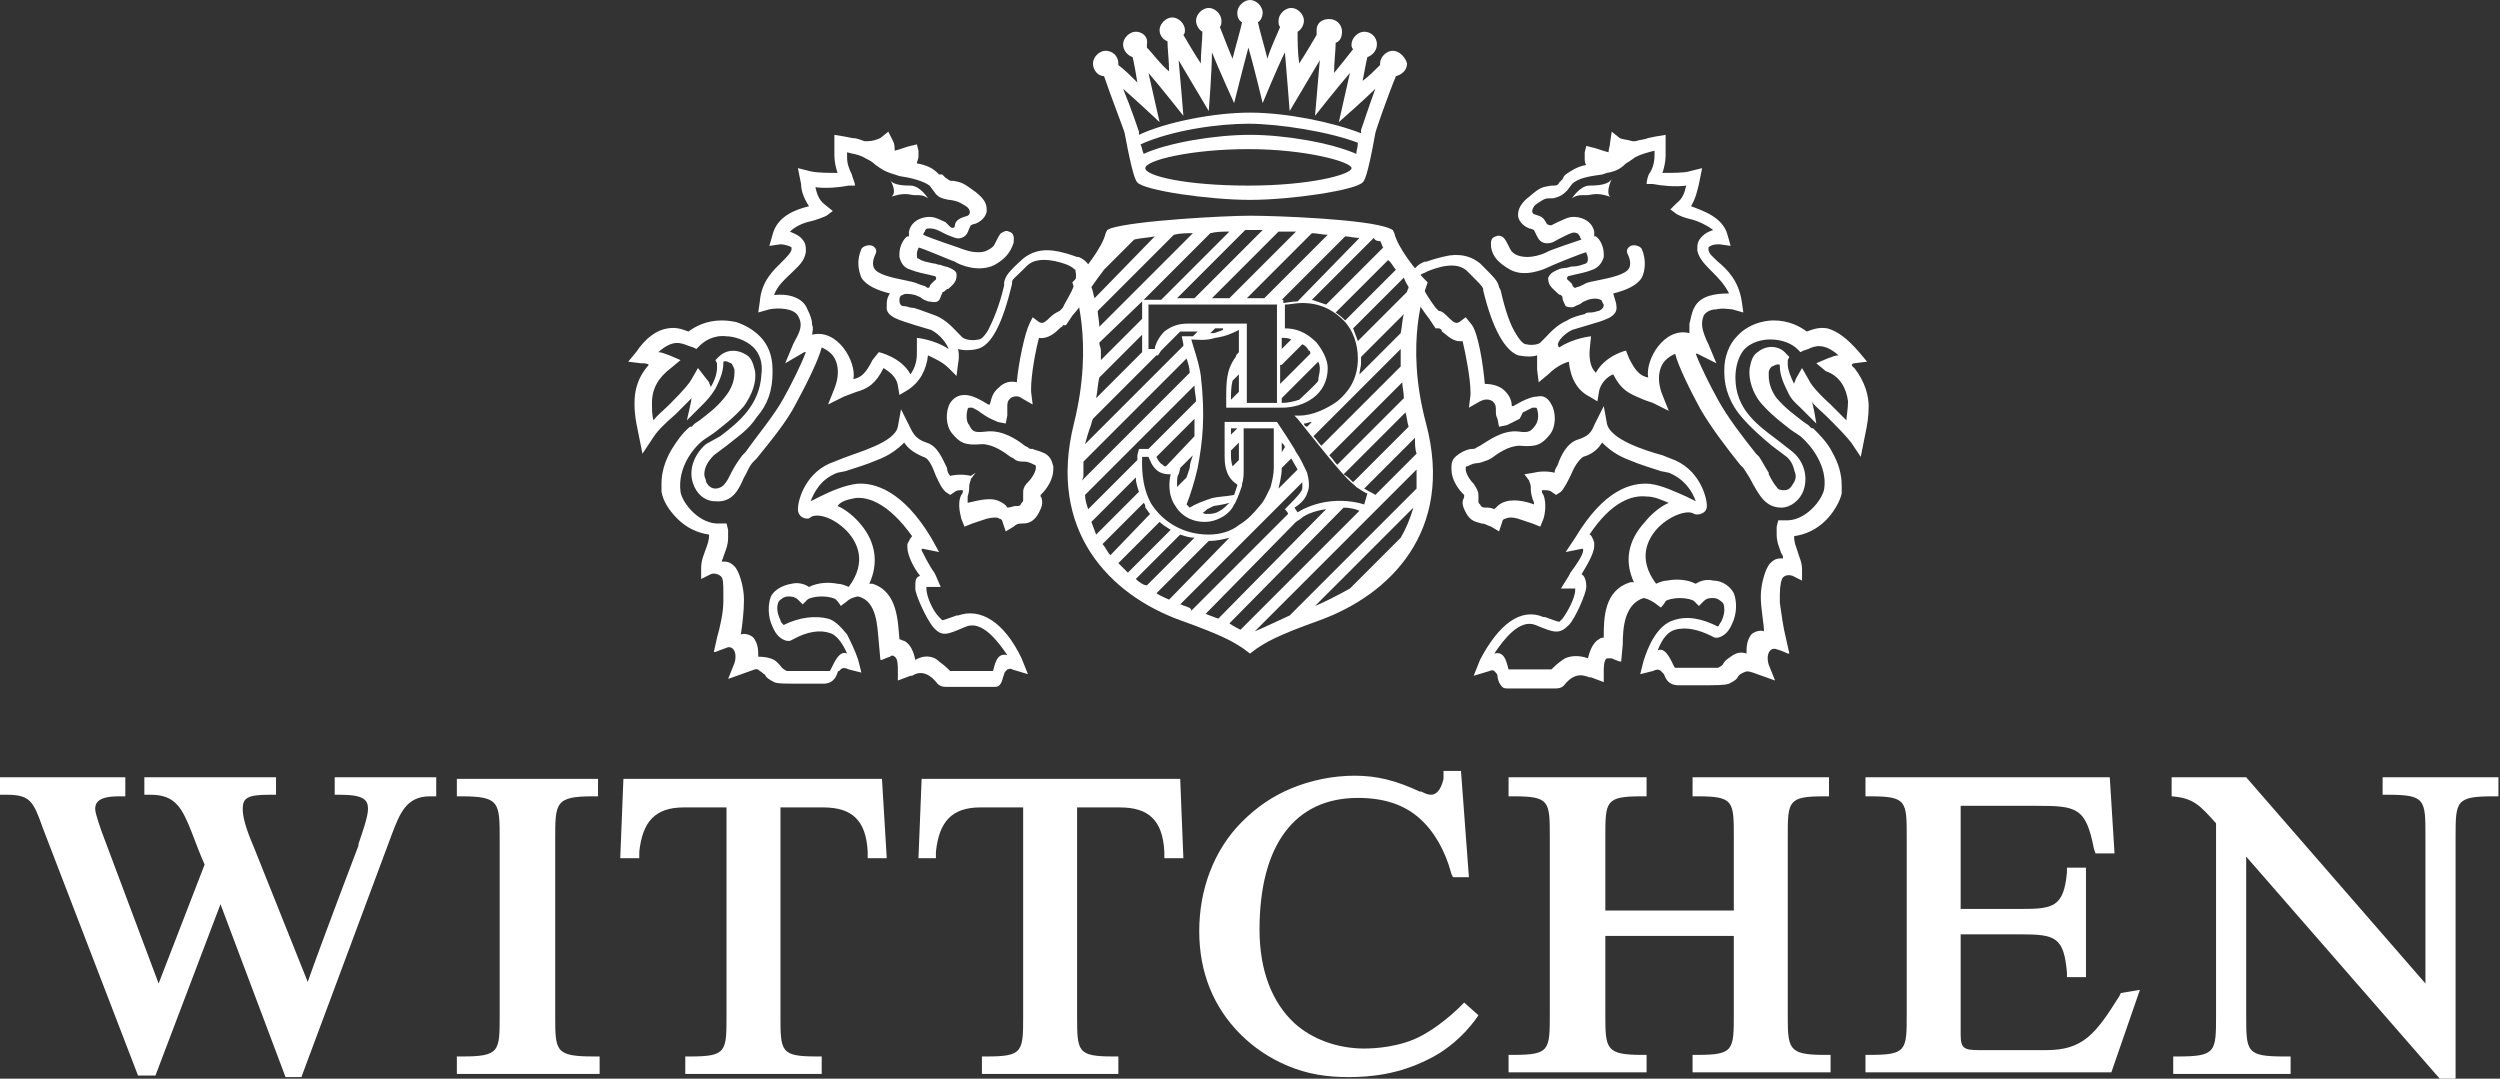
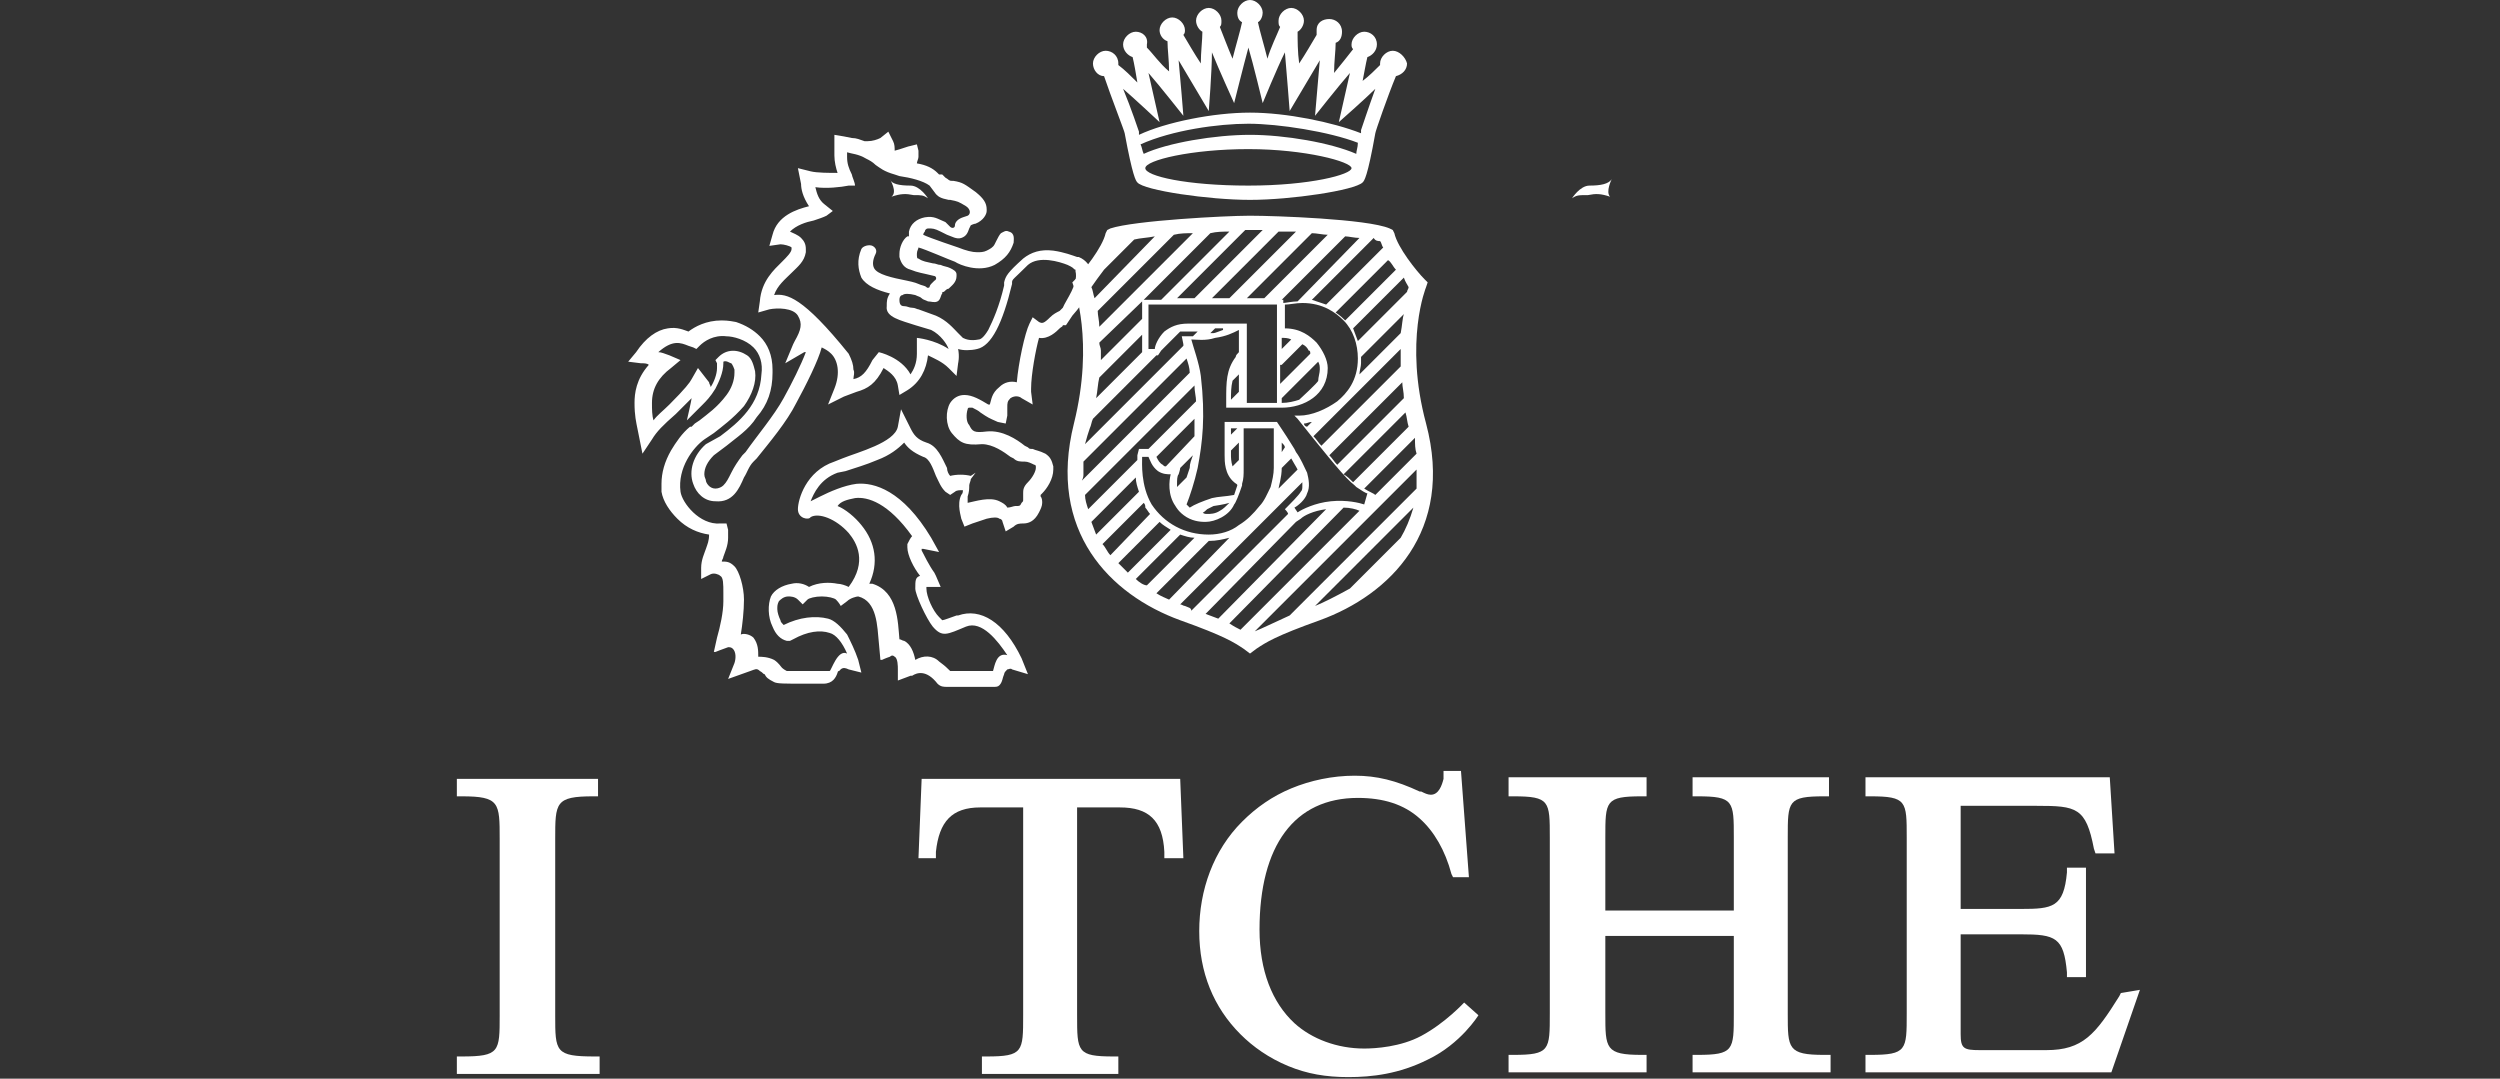
<svg xmlns="http://www.w3.org/2000/svg" version="1.1" id="Wittchen_Logo" x="0px" y="0px" viewBox="0 0 157.6 68" style="enable-background:new 0 0 157.6 68;" xml:space="preserve">
  <rect x="0" y="0" width="157.6" height="68" fill="#333333" stroke="none" />
  <style type="text/css">
	.st0{fill-rule:evenodd;clip-rule:evenodd;fill:#FFFFFF;}
	.st1{fill:#FFFFFF;}
</style>
  <g>
    <path class="st0" d="M28.8,49.1v1.1h0.3c2.4,0,2.4,0.4,2.4,2.7V64c0,2.3,0,2.6-2.4,2.6h-0.3v1.1h9v-1.1h-0.3C35,66.6,35,66.3,35,64   V52.9c0-2.3,0-2.7,2.4-2.7h0.3v-1.1C37.8,49.1,28.8,49.1,28.8,49.1z" />
-     <path class="st0" d="M55.6,49.1H39.3l-0.2,5h1.2l0-0.4c0.2-1.9,1-2.8,2.8-2.8h2.7V64c0,2.3,0,2.6-2.3,2.6h-0.3v1.1h8.6v-1.1h-0.3   c-2.3,0-2.3-0.3-2.3-2.6V50.9h2.7c1.8,0,2.7,0.8,2.8,2.8l0,0.4h1.2L55.6,49.1L55.6,49.1L55.6,49.1z" />
    <path class="st0" d="M74.4,49.1H58.1l-0.2,5H59l0-0.4c0.2-1.9,1-2.8,2.8-2.8h2.7V64c0,2.3,0,2.6-2.3,2.6h-0.3v1.1h8.6v-1.1h-0.3   c-2.3,0-2.3-0.3-2.3-2.6V50.9h2.7c1.8,0,2.7,0.8,2.8,2.8l0,0.4h1.2L74.4,49.1L74.4,49.1L74.4,49.1z" />
    <path class="st0" d="M92.3,63.2c0,0-1.2,1.3-2.7,2.1c-1.3,0.7-2.9,0.8-3.6,0.8c-1.7,0-3.3-0.6-4.4-1.6c-1.4-1.3-2.2-3.3-2.2-5.9   c0-5.3,2.2-8.3,6.2-8.3c1.6,0,2.9,0.4,3.9,1.3c0.9,0.8,1.6,2,2,3.5l0.1,0.2h1l-0.5-6.7H91L91,49.1c-0.1,0.4-0.3,1-0.8,1   c-0.2,0-0.4-0.1-0.6-0.2l-0.1,0c-1.5-0.7-2.7-1-4.1-1s-2.8,0.3-4,0.8c-1.2,0.5-2.2,1.2-3.1,2.1c-1.8,1.8-2.7,4.3-2.7,6.9   s0.9,4.8,2.6,6.5c0.8,0.8,1.8,1.5,3,2c1.2,0.5,2.4,0.7,3.8,0.7c1.5,0,3.2-0.2,5-1.1c2.1-1,3.2-2.8,3.2-2.8L92.3,63.2L92.3,63.2   L92.3,63.2z" />
    <path class="st0" d="M106.7,49v1.2h0.3c2.3,0,2.3,0.3,2.3,2.6v4.6h-8.1v-4.6c0-2.3,0-2.6,2.3-2.6h0.3V49h-8.7v1.2h0.3   c2.3,0,2.3,0.3,2.3,2.6v11.1c0,2.3,0,2.6-2.3,2.6h-0.3v1.1h8.7v-1.1h-0.3c-2.3,0-2.3-0.4-2.3-2.6V59h8.1v4.9c0,2.3,0,2.6-2.3,2.6   h-0.3v1.1h8.7v-1.1H115c-2.3,0-2.3-0.4-2.3-2.6V52.8c0-2.3,0-2.6,2.3-2.6h0.3V49H106.7z" />
    <path class="st0" d="M133.7,62.6l-0.1,0.2c-1.5,2.4-2.3,3.4-4.6,3.4h-4.2c-1,0-1.2-0.1-1.2-1v-6.3h3.8c2.2,0,2.7,0.2,2.9,2.4l0,0.3   h1.2v-6.9h-1.2l0,0.3c-0.2,2.2-0.9,2.3-2.9,2.3h-3.8v-6.5h4.8c2.5,0,3.1,0.1,3.6,2.7l0.1,0.3h1.2L133,49h-15.4v1.2h0.3   c2.3,0,2.3,0.3,2.3,2.6v11.1c0,2.3,0,2.6-2.3,2.6h-0.3v1.1h15.5l1.8-5.2L133.7,62.6L133.7,62.6z" />
-     <path class="st0" d="M21.1,49v1.1h0.3c1.5,0,1.8,0.3,1.8,0.9c0,0.5-0.4,1.6-0.6,2.2l0,0.1c0,0-2.4,6.3-3.2,8.6L16,53.4   c-0.3-0.7-0.7-1.7-0.7-2.4c0-0.7,0.3-0.9,1.7-0.9h0.4V49H9.1v1.1h0.4c1.6,0,2,0.9,2.6,2.4c0,0,0.6,1.6,0.8,2L10,62l-3.6-9.6l0,0   c0,0-0.4-1.1-0.4-1.4c0-0.4,0.2-0.8,1.5-0.8h0.4V49H0v1.1h0.4c1.5,0,1.7,0.4,2.3,2.1l6,15.6h1.1l4.1-10.8L18,67.9h1l5.7-15.3   c0.5-1.3,0.9-2.4,2.4-2.4h0.4V49L21.1,49L21.1,49z" />
-     <path class="st0" d="M150.2,49v1.1h0.3c2.4,0,2.4,0.3,2.4,2.6V62L141.6,49h-4.7v1.2c1.4,0.1,1.8,0.6,2.8,1.7V64   c0,2.3,0,2.6-2.4,2.6h-0.3v1.1h7.4v-1.1H144c-2.4,0-2.4-0.3-2.4-2.6V54L153.8,68h1V52.8c0-2.3,0-2.6,2.4-2.6h0.3V49L150.2,49   L150.2,49z" />
  </g>
  <g>
    <g>
      <path class="st0" d="M87.8,3.2c-0.4,0-0.8,0.4-0.8,0.8c0,0,0,0.1,0,0.1c-0.3,0.3-0.7,0.7-1.1,1C86,4.6,86.1,4,86.2,3.6    c0.3-0.1,0.6-0.4,0.6-0.8c0-0.5-0.4-0.8-0.8-0.8s-0.8,0.4-0.8,0.8c0,0.1,0,0.2,0.1,0.3c-0.3,0.4-0.8,1-1.2,1.5    c0-0.7,0.1-1.4,0.1-1.9c0.3-0.1,0.4-0.4,0.4-0.7c0-0.5-0.4-0.8-0.8-0.8S83,1.4,83,1.9C83,2,83,2.1,83,2.2    c-0.3,0.5-0.7,1.2-1.1,1.8c-0.1-0.7-0.1-1.5-0.1-2c0.2-0.1,0.4-0.4,0.4-0.7c0-0.4-0.4-0.8-0.8-0.8s-0.8,0.4-0.8,0.8    c0,0.2,0,0.3,0.1,0.4c-0.2,0.5-0.6,1.3-0.8,2c-0.2-0.8-0.5-1.8-0.6-2.3c0.2-0.1,0.3-0.4,0.3-0.6c0-0.4-0.4-0.8-0.8-0.8    s-0.8,0.4-0.8,0.8c0,0.3,0.1,0.5,0.3,0.6c-0.1,0.5-0.4,1.5-0.6,2.3c-0.3-0.7-0.6-1.5-0.8-2c0.1-0.1,0.1-0.2,0.1-0.4    c0-0.4-0.4-0.8-0.8-0.8s-0.8,0.4-0.8,0.8c0,0.3,0.2,0.6,0.4,0.7c0,0.5-0.1,1.3-0.1,2c-0.4-0.6-0.8-1.3-1.1-1.8    c0.1-0.1,0.1-0.2,0.1-0.3c0-0.4-0.4-0.8-0.8-0.8s-0.8,0.4-0.8,0.8c0,0.3,0.2,0.6,0.5,0.7c0,0.5,0.1,1.2,0.1,1.9    C73.1,4,72.7,3.4,72.3,3c0-0.1,0-0.2,0-0.2C72.4,2.3,72,2,71.6,2s-0.8,0.4-0.8,0.8c0,0.4,0.3,0.7,0.6,0.8c0.1,0.4,0.2,1,0.3,1.6    c-0.4-0.4-0.8-0.8-1.2-1.1c0,0,0-0.1,0-0.1c0-0.5-0.4-0.8-0.8-0.8S68.9,3.6,68.9,4c0,0.4,0.3,0.8,0.7,0.8c0.4,1.2,1.3,3.5,1.3,3.6    c0.5,2.7,0.7,3,0.8,3.1c0.4,0.5,4.5,1.1,7.1,1.1s6.6-0.6,7.1-1.1c0.1-0.1,0.3-0.3,0.8-3.1c0-0.1,0.8-2.4,1.3-3.6    c0.4-0.1,0.7-0.4,0.7-0.8C88.6,3.6,88.2,3.2,87.8,3.2L87.8,3.2z M78.7,11.7c-3.9,0-6.5-0.6-6.5-1.1s2.9-1.2,6.5-1.2    s6.5,0.8,6.5,1.2S82.6,11.7,78.7,11.7z M85.5,9.7C83.9,9,81,8.5,78.8,8.5S73.6,9,72.1,9.7C72,9.5,72,9.3,71.9,9.1    c2-0.9,4.9-1.3,6.8-1.3s5.1,0.5,6.9,1.2C85.6,9.3,85.5,9.5,85.5,9.7z M85.8,8.2L85.8,8.2c0,0.1,0,0.2,0,0.2    c-1.8-0.7-4.7-1.3-7-1.3s-5.3,0.6-7,1.4c0-0.1,0-0.1,0-0.2v0c0,0-0.5-1.5-1-2.7c0.7,0.6,2.3,2.1,2.3,2.1s-0.5-2.2-0.7-3.1    c0.7,0.8,2.2,2.7,2.2,2.7s-0.2-2.5-0.3-3.5c0.6,1,1.9,3.2,1.9,3.2s0.2-2.5,0.2-3.7c0.4,1,1.4,3.2,1.4,3.2s0.6-2.4,0.9-3.5    c0.3,1,0.9,3.5,0.9,3.5s0.9-2.2,1.4-3.2c0.1,1.1,0.3,3.7,0.3,3.7s1.3-2.2,1.9-3.2c-0.1,1.1-0.3,3.5-0.3,3.5s1.5-1.9,2.2-2.7    c-0.2,0.9-0.7,3.1-0.7,3.1s1.7-1.5,2.3-2.1C86.3,6.7,85.8,8.2,85.8,8.2L85.8,8.2z" />
      <path class="st1" d="M89.9,26.7c-1.4-5.2,0-8.6,0-8.6l0.1-0.3l-0.2-0.2c-0.5-0.5-1.7-2-1.9-2.9l-0.1-0.2l-0.2-0.1    c-1.4-0.6-7.3-0.8-8.7-0.8h-0.2c-1.4,0-7.2,0.3-8.7,0.8l-0.2,0.1l-0.1,0.2c-0.2,0.9-1.4,2.4-1.9,2.9l-0.2,0.2l0.1,0.3    c0,0,1.3,3.4,0,8.6C66,33.5,70,37.5,74.4,39.1c2.8,1,3.4,1.4,4,1.8l0.4,0.3l0.4-0.3c0.6-0.4,1.2-0.8,4-1.8    C87.6,37.5,91.7,33.5,89.9,26.7z M89.3,28.6l-2.6,2.6c-0.1-0.1-0.4-0.2-0.7-0.4l3.2-3.2C89.2,28,89.2,28.3,89.3,28.6L89.3,28.6z     M83.9,31.6c-1,0.1-1.8,0.5-2.1,0.7l-0.2-0.3c0.2-0.1,0.7-0.5,0.8-0.9c0.2-0.4,0.1-0.9,0-1.3c-0.2-0.4-0.4-0.9-0.7-1.3l-0.1-0.2    c-0.3-0.5-0.7-1.1-0.9-1.4l-0.2-0.3h-3.3v0.1c0,0,0,1.5,0,2c0,0.4,0,1.2,0.6,1.7c0.1,0.1,0.2,0.1,0.2,0.2l-0.2,0.6    c-0.5,0.1-1,0.1-1.4,0.2c-0.6,0.2-1.1,0.4-1.4,0.6l-0.2-0.2c0.2-0.5,0.5-1.4,0.7-2.3c0.3-1.6,0.5-3.2,0.2-5.8    c-0.1-0.8-0.5-1.9-0.6-2.3c0.3,0,0.9,0.1,1.5-0.1c0.7-0.1,1.1-0.3,1.5-0.5v1.4c-0.1,0.1-0.2,0.2-0.2,0.3c-0.6,0.8-0.6,1.6-0.6,2.7    v0.4l0,0.1h3.5c1.4,0,2.9-0.8,2.9-2.5c0-0.5-0.3-1.1-0.7-1.6c-0.4-0.4-1-0.9-2-0.9c0,0,0-1.5,0-1.5c0.3,0,0.7-0.1,1.1-0.1    c1.3,0,2.1,0.6,2.6,1.1c0.6,0.6,0.9,1.5,0.9,2.4c0,1.4-0.7,2.2-1.3,2.7c-0.7,0.5-1.6,0.9-2.4,0.9l-0.3,0l0.2,0.2    c0,0,1.9,2.4,2.7,3.3c0.6,0.7,0.8,0.8,0.9,0.9c0,0,0.1,0.1,0.1,0.1c0.3,0.2,0.6,0.4,0.7,0.4L86,31.8    C85.7,31.7,84.9,31.5,83.9,31.6L83.9,31.6z M76.2,33.7c-1.5,0-2.8-0.7-3.6-1.9c-0.7-1.2-0.6-2.6-0.6-3h0.4    c0.1,0.2,0.2,0.6,0.6,0.9c0.3,0.2,0.6,0.2,0.8,0.2c-0.1,0.4-0.2,1.3,0.3,2c0,0,0.2,0.4,0.7,0.7c0.5,0.3,1,0.3,1.2,0.3    c0.6,0,1.5-0.4,1.8-1.1c0.1-0.1,0.3-0.6,0.5-1.2c0-0.2,0-0.1,0-0.1c0.1-0.3,0.1-0.6,0.1-0.9c0-0.3,0-1,0-2.6h1.9v2.5    c0,0.4-0.1,0.8-0.2,1.2c-0.2,0.4-0.4,0.9-0.7,1.2c-0.4,0.5-0.8,0.9-1.3,1.2C77.6,33.5,76.9,33.7,76.2,33.7L76.2,33.7z M75,29.5    c0,0-0.1,0.3-0.2,0.6l-0.6,0.6c0-0.1,0-0.2,0-0.2c0-0.2,0-0.5,0.1-0.6c0,0,0.1-0.3,0.1-0.4l0.8-0.8C75.1,29,75,29.2,75,29.5    L75,29.5z M75.3,27.5l-1.8,1.9c-0.1,0-0.1,0-0.2-0.1c-0.2-0.1-0.3-0.3-0.4-0.5l2.4-2.4C75.3,26.8,75.3,27.2,75.3,27.5L75.3,27.5z     M76.1,32.1c0.2-0.1,0.4-0.2,0.4-0.2c0,0,0.7-0.1,1-0.2c-0.2,0.2-0.4,0.4-0.6,0.5c-0.3,0.2-0.6,0.2-0.8,0.2c-0.1,0-0.2,0-0.3-0.1    C75.8,32.4,76.1,32.1,76.1,32.1z M78.1,27.9c0,0.4,0,0.8,0,1.1l-0.4,0.4c-0.1-0.3-0.1-0.6-0.1-0.7c0,0,0-0.1,0-0.3    C77.6,28.4,78.1,27.9,78.1,27.9z M77.6,27.4c0-0.2,0-0.3,0-0.4H78L77.6,27.4z M78,30.1L78,30.1L78,30.1L78,30.1z M80.8,29.5    L80.8,29.5l0.6-0.6c0.1,0.2,0.3,0.5,0.4,0.7l-1.2,1.2C80.6,30.7,80.8,30.1,80.8,29.5L80.8,29.5z M80.8,28.5v-0.6    c0.1,0.1,0.2,0.2,0.2,0.3L80.8,28.5L80.8,28.5z M69.3,21.6L72,19v1.1l-2.6,2.6c0-0.2,0-0.4,0-0.6S69.3,21.8,69.3,21.6z M72,21.1    v1.1l-2.9,2.9c0.1-0.5,0.1-0.9,0.2-1.3L72,21.1z M73.4,20.9c-0.4,0.4-0.6,0.9-0.6,1.1h-0.4v-2.8h8.1v6.2h-1.9v-5h-3.7    C74.2,20.4,73.8,20.6,73.4,20.9L73.4,20.9z M77.7,24l0.4-0.4v1.1l-0.5,0.5C77.6,24.8,77.6,24.4,77.7,24z M77.1,20.8    C77.1,20.8,77,20.9,77.1,20.8c-0.3,0.1-0.5,0.2-0.6,0.2c0,0-0.1,0-0.2,0l0.3-0.3H77.1z M80.8,23l1.3-1.3c0.2,0.1,0.3,0.2,0.4,0.4    l0,0c0.1,0,0.1,0.1,0.1,0.2l-1.9,1.9V23z M80.8,22v-0.7c0.2,0,0.4,0,0.6,0.1L80.8,22z M81.9,25.2c-0.3,0.1-0.7,0.2-1.1,0.2v-0.3    l2.3-2.3c0.1,0.2,0.1,0.3,0.1,0.5c0,0.2-0.1,0.5-0.1,0.7C83.1,24.1,81.9,25.2,81.9,25.2z M84.3,29.3c-0.2-0.2-0.3-0.4-0.5-0.6    l4.6-4.6c0,0.3,0.1,0.6,0.1,1C88.5,25.1,84.3,29.3,84.3,29.3z M82.2,26.7c0.2,0,0.3-0.1,0.5-0.1l-0.3,0.3    C82.3,26.9,82.2,26.8,82.2,26.7L82.2,26.7z M88.3,22v0.1c0,0.3,0,0.6,0,1l-5,5c-0.2-0.2-0.3-0.4-0.5-0.6L88.3,22L88.3,22z     M88.3,21l-2.6,2.6c0-0.2,0.1-0.5,0.1-0.7c0-0.1,0-0.3,0-0.4l2.7-2.7C88.4,20.1,88.4,20.5,88.3,21z M85.3,30.4    c-0.2-0.2-0.4-0.4-0.6-0.5l3.9-3.9c0.1,0.3,0.1,0.6,0.2,0.9L85.3,30.4L85.3,30.4z M88.8,18.1c0,0.1-0.1,0.2-0.1,0.3l-3.1,3.1    c-0.1-0.3-0.2-0.5-0.3-0.8l3.2-3.2C88.6,17.8,88.7,17.9,88.8,18.1z M88,17l-3.2,3.2c0,0,0,0,0,0l0,0c-0.1-0.1-0.3-0.3-0.6-0.5    l3.3-3.3C87.7,16.5,87.8,16.8,88,17L88,17z M87,15.2c0.1,0.1,0.1,0.3,0.2,0.4l-3.6,3.6c-0.3-0.1-0.6-0.2-0.9-0.3l3.9-3.9    C86.7,15.2,86.9,15.2,87,15.2z M85.7,15l-3.9,4c-0.3,0-0.8,0.1-0.9,0.1v-0.2h-0.1l4-4C85,14.9,85.4,15,85.7,15z M83.7,14.8l-4,4    h-1.1l4.1-4.1C83,14.7,83.4,14.8,83.7,14.8L83.7,14.8z M81.7,14.6l-4.2,4.2h-1.1l4.2-4.2C81,14.6,81.3,14.6,81.7,14.6L81.7,14.6z     M78.7,14.5h0.1c0.2,0,0.5,0,0.8,0l-4.3,4.3h-1.1l4.3-4.3C78.6,14.5,78.7,14.5,78.7,14.5z M77.5,14.6l-4.3,4.3h-1.1l4.2-4.2    C76.7,14.6,77.1,14.6,77.5,14.6L77.5,14.6z M75.2,14.7l-5.9,5.9c0-0.4-0.1-0.7-0.1-1l4.8-4.8C74.4,14.7,74.8,14.7,75.2,14.7z     M69.6,17l1.9-1.9c0.4-0.1,0.8-0.1,1.3-0.2L69,18.8c-0.1-0.3-0.1-0.5-0.2-0.7C69,17.8,69.3,17.4,69.6,17L69.6,17z M68.7,27    c0.1-0.2,0.1-0.4,0.2-0.6l4-4H73l0.2-0.3c0,0,0,0,0.1-0.1l1.1-1.1c0.1,0,0.3,0,0.4,0h0.7l-0.3,0.3c-0.3,0-0.6,0-0.6,0h-0.1    l0.1,0.5c0,0,0,0,0,0.1l-6.2,6.2C68.5,27.6,68.6,27.3,68.7,27L68.7,27z M68.3,29.9c0-0.3,0-0.5,0-0.8l6.5-6.5    c0.1,0.3,0.2,0.6,0.2,0.9l-6.8,6.8C68.3,30.1,68.3,30,68.3,29.9z M68.4,31.2l6.9-6.9c0,0.4,0.1,0.7,0.1,1l-3,3h-0.6l-0.1,0.4    c0,0.1,0,0.2,0,0.3l-3.1,3.1C68.5,31.8,68.4,31.5,68.4,31.2L68.4,31.2z M68.8,32.9l2.8-2.8c0,0.3,0.1,0.6,0.2,0.9l-2.7,2.7    C69,33.4,68.9,33.2,68.8,32.9L68.8,32.9z M69.5,34.3l2.6-2.6c0.1,0.1,0.1,0.2,0.1,0.3c0.1,0.1,0.2,0.3,0.3,0.4L70,35    C69.8,34.8,69.7,34.5,69.5,34.3z M70.5,35.5l2.6-2.6c0.2,0.2,0.4,0.3,0.7,0.5l-2.7,2.7C70.9,35.9,70.7,35.7,70.5,35.5z M71.6,36.5    l2.8-2.8c0.3,0.1,0.6,0.2,0.9,0.2l-3,3C72.1,36.9,71.8,36.7,71.6,36.5z M73.7,37.8c-0.2-0.1-0.5-0.2-0.8-0.4l3.3-3.3    c0.5,0,0.9-0.1,1.3-0.2L73.7,37.8L73.7,37.8z M74.7,38.2c-0.1,0-0.2-0.1-0.3-0.1l7.7-7.7c0,0.1,0,0.2,0,0.2c0,0.2,0,0.3-0.1,0.4    l0,0c-0.1,0.2-0.7,0.8-0.9,1l-0.1,0.1c0,0,0.2,0.2,0.2,0.3l-6.1,6.1C75.1,38.3,74.9,38.3,74.7,38.2L74.7,38.2z M76,38.7l5.7-5.8    l0.3-0.2c0.2-0.2,0.8-0.5,1.6-0.6L76.8,39C76.5,38.9,76.3,38.8,76,38.7L76,38.7z M78.2,39.7c-0.2-0.1-0.4-0.2-0.7-0.4l7.2-7.3    c0.4,0,0.8,0.1,1,0.2L78.2,39.7L78.2,39.7z M88.3,33.9l-3.2,3.2c-0.9,0.5-1.7,0.9-2.2,1.1l6.2-6.2C88.9,32.7,88.6,33.4,88.3,33.9    L88.3,33.9z M89.3,30.8l-8,8c-1.1,0.5-1.7,0.8-2.2,1l10.2-10.2c0,0.1,0,0.2,0,0.3C89.3,30.2,89.3,30.5,89.3,30.8L89.3,30.8z" />
    </g>
    <g>
      <g>
-         <path class="st1" d="M116.9,22.9l0.8-0.1l-0.5-0.6c-0.7-0.8-1.3-1.3-2-1.5c-0.6-0.1-1,0.1-1.3,0.2c-0.4-0.3-1.1-0.7-2.1-0.7     c-0.1,0-1.4,0-2.3,1c-0.5,0.5-0.8,1.3-0.8,2.1c0,0.1,0,0.1,0,0.2c0,1,0.4,2,1.1,2.8c0.6,0.7,1.3,1.3,1.9,1.8c0,0,0.8,0.6,0.8,0.6     c0.3,0.2,0.5,0.5,0.6,0.9c0,0.1,0.1,0.2,0.1,0.4c0,0.1,0,0.2-0.1,0.4c-0.1,0.1-0.2,0.5-0.6,0.5c-0.2,0-0.4,0-0.5-0.2     c-0.1-0.1-0.3-0.4-0.5-0.8l0-0.1c-0.2-0.3-0.4-0.7-0.6-1l-0.2-0.2v0c-0.8-1-1.8-2.3-2.4-3.4c-0.5-0.9-1.1-2.1-1.4-2.9     c0.1,0,0.1,0,0.1,0l1.2,0.6l-0.5-1.2l-0.1-0.2c-0.3-0.7-0.4-1.1-0.2-1.6c0.1-0.2,0.4-0.4,0.8-0.4c0.4-0.1,0.8,0,1,0l0.7,0.2     l-0.1-0.7c-0.2-1.3-0.9-2-1.5-2.5l0,0c-0.3-0.3-0.6-0.5-0.6-0.8c0,0,0-0.1,0-0.1c0.2-0.2,0.5-0.2,0.7-0.2l0.7,0.1l-0.2-0.7     c-0.3-1.1-1.5-1.5-2.3-1.8c0,0,0,0,0,0c0.3-0.5,0.4-1,0.5-1.4l0.2-1l-0.8,0.2l0,0c-0.3,0.1-1.1,0.1-1.7,0.1     c0.1-0.3,0.2-0.7,0.2-1.1c0-0.2,0-0.3,0-0.5l0-0.8l-0.6,0.1l-0.5,0.1c-0.2,0.1-0.5,0.1-0.8,0.2c0,0-0.2,0-0.2,0     c-0.3-0.1-0.6-0.1-0.8-0.2l-0.5-0.4L101.5,9c0,0.2-0.1,0.4-0.1,0.6c-0.4-0.1-0.9-0.3-1-0.3L100,9.2l-0.1,0.4c0,0,0,0.1,0,0.1     c0,0,0,0,0,0.1l0,0l0,0.1c0,0,0,0.1,0,0.1c0,0.1,0,0.3,0.1,0.4c-0.6,0.1-1,0.4-1.3,0.6l0,0c0,0,0,0-0.1,0.1l-0.1,0.2l-0.2,0.2     l0,0c-0.1,0.2-0.2,0.2-0.4,0.2l-0.1,0c-0.6,0.1-0.7,0.1-1.4,0.7c-0.4,0.3-0.7,0.7-0.7,1.1c0,0,0,0.1,0,0.1l0,0     c0,0.2,0.2,0.6,0.7,0.8c0.1,0,0.3,0.1,0.3,0.1c0,0,0,0,0,0l0,0l0.1,0.2c0.1,0.2,0.2,0.5,0.5,0.6c0.3,0.1,0.6,0,0.9-0.2l0.4-0.2     c0.4-0.2,0.6-0.3,0.8-0.2c0.1,0,0.1,0.1,0.2,0.2l0,0l0,0c0,0.1,0.1,0.2,0.1,0.2c-0.3,0.1-2.1,0.7-2.2,0.8l0,0l0,0     c-0.4,0.2-0.9,0.3-1.2,0.3c-0.4,0-0.9-0.1-1.1-0.5l-0.1-0.2l0,0c-0.1-0.2-0.2-0.4-0.3-0.5c-0.1-0.1-0.3-0.2-0.5-0.1     c-0.4,0.1-0.3,0.5-0.3,0.7l0,0c0.1,0.6,0.5,1,1.2,1.4c0.9,0.5,2.1,0,2.5-0.2c0.2-0.1,1.9-0.8,2.3-0.9c0,0.1,0.1,0.2,0.1,0.4     c0,0,0,0,0,0c0,0.1,0,0.2-0.1,0.3c-0.3,0.1-0.5,0.2-0.9,0.2c-0.1,0-0.3,0.1-0.5,0.1c-0.2,0-0.4,0.1-0.6,0.2     c-0.2,0.1-0.3,0.2-0.4,0.4c0,0,0,0.1,0,0.1c0,0.4,0.3,0.6,0.5,0.8h0c0.1,0.1,0.2,0.2,0.3,0.2c0.1,0.1,0.1,0.1,0.1,0.2l0,0     c0,0.1,0.1,0.3,0.2,0.5c0.2,0.1,0.5,0.1,0.6,0l0,0c0.2-0.1,0.3-0.1,0.4-0.2l0,0c0.1-0.1,0.2-0.1,0.4-0.2c0.3-0.1,0.6-0.1,0.8,0     c0.1,0,0.1,0.2,0.2,0.3c0,0.2-0.1,0.3-0.3,0.4c-0.1,0-0.3,0.1-0.5,0.1c-0.2,0-0.3,0-0.4,0.1c-0.4,0.1-0.8,0.2-1.1,0.4     c-0.7,0.3-1.1,0.8-1.4,1.1l0,0c-0.1,0.1-0.2,0.2-0.3,0.3c-0.1,0.1-0.5,0.2-0.9,0.1c-0.1,0-0.3-0.1-0.6-0.6     c-0.4-0.6-0.7-1.5-1-2.8l0,0l-0.1-0.2c-0.1-0.4-0.2-0.5-1.2-1.5c-0.5-0.4-1.1-0.6-1.9-0.5c-0.6,0.1-1.2,0.3-1.5,0.4l-0.1,0     c-0.5,0.2-0.7,0.5-0.8,0.8c-0.3,0.8,0.4,1.9,1.1,2.8l0.4,0.6c0,0,0.2,0,0.2,0c0.1,0,0.2,0.1,0.2,0.2c0.3,0.2,0.7,0.7,1.3,0.6     c0.2,0.8,0.5,2.4,0.5,3.2c0,0.1,0,0.1,0,0.2l-0.1,0.8l0.7-0.4c0.2-0.1,0.5-0.2,0.8,0c0.2,0.2,0.2,0.3,0.2,0.6v0     c0,0.2,0,0.3,0.1,0.5l0,0l0.1,0.5l0.5-0.1c0.2-0.1,0.4-0.2,0.8-0.4h0L96,26c0.2-0.1,0.4-0.2,0.6-0.3c0.1,0,0.2,0,0.2,0     c0.1,0,0.1,0.1,0.1,0.1c0.1,0.3,0.1,0.7-0.1,1c-0.3,0.4-0.4,0.5-1.1,0.4c-1-0.1-1.9,0.6-2.4,0.9l-0.2,0.1     c-0.1,0.1-0.2,0.1-0.3,0.1l0,0c-0.2,0-0.5,0.1-0.8,0.3c-0.3,0.2-0.5,0.4-0.5,0.8c0,0.1,0,0.1,0,0.2c0,0.6,0.4,1.2,0.7,1.5     c0.1,0.1,0.1,0.1,0.1,0.1c0,0,0,0.1,0,0.1c0,0.1-0.1,0.2-0.1,0.4c0,0.2,0.1,0.4,0.2,0.6c0.3,0.6,0.7,0.6,1,0.7l0,0     c0.2,0,0.3,0.1,0.6,0.2l0.5,0.3l0.2-0.6c0-0.1,0.1-0.2,0.2-0.2c0.2-0.1,0.5-0.1,0.8,0c0.3,0.1,0.6,0.2,0.9,0.3l0.5,0.2l0.2-0.5     l0,0c0.1-0.3,0.2-1,0-1.5l0,0c-0.1-0.1-0.1-0.2-0.1-0.3v0c0,0,0,0,0,0c0.3,0,0.5,0,0.6,0.1l0.3,0.2l0.3-0.2     c0.2-0.2,0.4-0.6,0.6-1l0,0c0.2-0.5,0.5-1,0.8-1.2c0.7-0.2,1-0.6,1.2-0.9c0.4,0.4,0.9,0.8,1.7,1.1c0.7,0.3,1.4,0.5,2,0.7l0.5,0.1     c1,0.4,1.5,1.2,1.7,1.8c-0.2-0.1-0.4-0.2-0.6-0.3c-0.7-0.3-1.5-0.7-2.3-0.8c-1.2-0.1-2.9,0.4-4.7,3.4l-0.6,0.9l1-0.2l0,0     c0,0,0.1,0,0.1,0c0,0,0,0.1,0,0.1c0,0.3-0.5,1-0.8,1.4l-0.1,0.2l-0.5,0.8l0.8,0c0,0,0.1,0,0.1,0c0,0,0,0,0,0.1l0,0     c0,0.5-0.5,1.4-0.8,1.8l0,0c-0.1,0.1-0.2,0.2-0.2,0.2c-0.1,0-0.6-0.2-0.9-0.3l-0.1,0c-1.4-0.6-2.8,0.4-4,2.7l0,0l-0.4,1l1-0.3     l0,0c0.2-0.1,0.3,0,0.3,0c0.1,0.1,0.2,0.2,0.2,0.3c0,0.2,0.1,0.5,0.3,0.7c0.1,0.1,0.2,0.1,0.4,0.1c0.1,0,1.4,0,2.2,0h0.6h0.1     c0.2,0,0.4,0,0.6-0.2c0.7-0.9,1.3-0.6,1.6-0.5l0.1,0l0.8,0.3v-0.7c0-0.2,0-0.7,0.2-0.8c0.1,0,0.2,0,0.3,0     c0.2,0.1,0.5,0.2,0.5,0.2l0.1,0l0.1-1.1c0-1,0.1-2.5,1.3-2.9c0.1,0,0.4,0.1,0.7,0.3l0.4,0.3l0,0c0,0,0.2-0.2,0.3-0.4l0,0     c0.1-0.1,0.5-0.2,0.9-0.2c0.4,0,0.8,0.1,0.9,0.2l0.3,0.3l0.3-0.3c0.2-0.2,0.4-0.2,0.6-0.2c0.3,0,0.5,0.2,0.6,0.3     c0.1,0.1,0.1,0.3,0.1,0.5c0,0.2-0.1,0.5-0.2,0.7c-0.1,0.1-0.1,0.2-0.2,0.3c-1-0.5-1.9-0.7-2.8-0.4c-1,0.3-1.6,1.6-1.9,2.6l0,0     l-0.2,0.8l0.8-0.2l0,0c0.4-0.2,0.5,0,0.6,0.1c0,0,0.1,0.1,0.1,0.1c0.1,0.3,0.3,0.7,0.9,0.7l1.1,0c1.4,0,1.8,0,2.1-0.1     c0.4-0.2,0.5-0.3,0.6-0.5l0,0c0.1-0.1,0.1-0.1,0.3-0.2c0.2-0.1,0.3-0.1,0.6,0l0,0l1.4,0.5l-0.4-1l0,0c-0.1-0.3-0.1-0.7,0.1-0.9     c0.1-0.1,0.2-0.1,0.3-0.1c0.4,0.1,0.8,0.3,0.8,0.3l0.1,0l-0.2-0.9c-0.2-0.8-0.3-1.6-0.4-2.3c0-0.2,0-0.3,0-0.5     c0-0.6,0.1-1,0.2-1.1l0,0l0,0c0.1-0.1,0.3-0.2,0.6-0.1l0,0l0.6,0.3v-0.7l0,0c0-0.5-0.2-0.8-0.3-1.2l0,0v0     c-0.1-0.3-0.2-0.5-0.2-0.9l0,0c0.7-0.1,1.4-0.4,2-1c0.5-0.5,0.9-1.2,1-1.7c0-0.2,0-0.4,0-0.5c0-0.7-0.2-1.4-0.6-2.1     c-0.3-0.6-0.8-1.1-1.2-1.5l0,0c0,0,0,0,0,0l-0.1,0l-0.2-0.2l-0.3-0.2l0,0c-0.5-0.4-1.1-0.8-1.7-1.5c-0.3-0.4-0.5-0.9-0.5-1.4     c0-0.1,0-0.1,0-0.2c0-0.2,0.1-0.3,0.2-0.4c0.1,0,0.3-0.2,0.5-0.1c0,0,0,0,0,0c0,0,0,0.1,0,0.1c0,0.6,0.3,1.2,0.5,1.6     c0.2,0.5,0.6,0.8,0.8,1l1,1c0,0-0.2-1.3-0.3-1.4c0.2,0.3,0.6,0.6,1,1c0.7,0.7,1.1,1.1,1.5,1.6l0.6,0.9l0.3-1.5     c0.1-0.5,0.2-1,0.2-1.7v0c0-0.6-0.2-1.5-0.9-2.4C116.6,23,116.8,22.9,116.9,22.9L116.9,22.9z M99.1,20.8c0.3-0.1,0.7-0.2,1-0.3     c1-0.3,1.9-0.5,1.8-1.2c0-0.2-0.1-0.4-0.2-0.8c0.8-0.2,1.5-0.5,1.8-1c0.2-0.4,0.3-1.1,0-1.8c-0.1-0.2-0.5-0.3-0.7-0.2     s-0.3,0.3-0.2,0.5c0.2,0.4,0.2,0.7,0.1,0.9c-0.2,0.4-1.1,0.6-2.1,0.8c0,0-0.6,0.1-0.7,0.2c-0.2,0.1-0.4,0.2-0.5,0.2     c-0.1,0.1-0.2,0-0.2,0c0,0-0.1-0.1-0.1-0.2c-0.1-0.1-0.1-0.1-0.2-0.2c-0.2-0.1-0.1-0.3,0-0.3c0.8-0.2,1-0.2,1.5-0.4     c0.3-0.1,0.6-0.4,0.7-0.8c0-0.1,0-0.1,0-0.2c0-0.4-0.2-0.9-0.5-1.1c0,0-0.1,0-0.1,0c0,0,0-0.1,0-0.1c0-0.1,0-0.2,0-0.2     c-0.1-0.5-0.5-0.8-1-0.9c-0.6-0.1-0.8,0.1-1.3,0.3l-0.4,0.2c-0.1,0-0.2,0-0.3-0.1c-0.1-0.2-0.2-0.4-0.5-0.5l-0.3-0.1     c-0.2-0.1-0.1-0.4,0.1-0.6c0.6-0.4,0.6-0.4,1-0.4l0.1,0c0.5-0.1,0.7-0.3,0.9-0.5l0.3-0.4c0.4-0.4,1.2-0.5,1.9-0.6l0.3-0.1     c0.6-0.1,0.9-0.3,1.2-0.6c0.2-0.1,0.3-0.2,0.6-0.4c0.4-0.2,0.8-0.3,1.2-0.4c0,0,0,0,0,0c0,0.1,0,0.2,0,0.3c0,0.4-0.1,0.8-0.3,1.1     c-0.1,0.1-0.2,0.5-0.2,0.7c0.1,0,0.3,0,0.4,0c0.5,0.1,1.4,0.2,2.1,0.1c-0.1,0.4-0.2,0.8-0.6,1.1l-0.4,0.4l0.4,0.3     c0.2,0.1,0.4,0.2,0.8,0.3c0.5,0.1,1.1,0.4,1.5,0.7c-0.3,0.1-0.5,0.2-0.7,0.4c-0.2,0.2-0.3,0.4-0.3,0.7c0,0.1,0,0.1,0,0.2     c0.1,0.5,0.5,0.9,0.9,1.3c0.4,0.4,0.8,0.8,1.1,1.4c-0.8,0-1.8,0.1-2.2,0.9c-0.2,0.4-0.2,0.7-0.3,1c0,0.2,0,0.4,0,0.6     c-1.6-0.4-2.8,1.7-2.6,2.8c-0.5-0.1-0.8-0.4-1.2-1.2l-0.2-0.5c0,0-1.3,0.3-1.9,1.4c-0.3-0.3-0.4-0.7-0.4-1.3c0-0.1,0.1-1,0.1-1     s-1.1,0.1-2,0.7C98,21.7,98.5,21.1,99.1,20.8L99.1,20.8z M103,36.7c-0.1,0-0.1,0-0.2,0c-1.7,0.5-1.7,2.3-1.7,3.5     c-0.1,0-0.2,0-0.3,0.1c-0.4,0.2-0.6,0.8-0.7,1.2c-0.5-0.2-1.2-0.2-1.6,0.1c-0.4,0.3-0.5,0.4-0.7,0.6c-0.3,0-2.7,0-2.7,0     c-0.1-0.3-0.2-1.2-0.9-1c0.6-0.9,1.6-2.2,2.6-1.8c1.2,0.5,1.5,0.6,2.1,0c0.4-0.4,1.1-2,1.1-2.4c0-0.4-0.1-0.7-0.3-0.8     c0.3-0.5,0.8-1.3,0.8-1.8c0-0.1,0-0.2,0-0.2c-0.1-0.3-0.2-0.5-0.3-0.5c1.4-2.1,2.7-2.5,3.6-2.4c0.5,0,0.9,0.2,1.4,0.4     c-0.5,0.2-1.1,0.7-1.5,1.2C102.6,34.1,102.4,35.4,103,36.7L103,36.7z M116.5,25.3L116.5,25.3c0,0.5-0.1,0.9-0.1,1.2     c-0.3-0.3-0.6-0.6-1-1c-1.1-1-1.3-1.4-1.4-1.6l-0.4-0.7l-0.4,0.7c0,0.1-0.1,0.2-0.1,0.3c-0.2-0.4-0.4-0.9-0.4-1.2     c0-0.1,0-0.2,0-0.3l0.1-0.2l-0.2-0.2c-0.4-0.5-1.2-0.6-1.8-0.1c-0.3,0.2-0.4,0.5-0.5,1c-0.1,0.7,0.2,1.6,0.7,2.2     c0.7,0.8,1.4,1.3,1.9,1.7l0.6,0.4c0.7,0.6,1.7,1.9,1.5,3.3c-0.1,0.7-1.2,2.1-2.5,2l-0.4,0l-0.1,0.4c0,0.2,0,0.3,0,0.5     c0,0.5,0.2,0.9,0.3,1.2c0.1,0.1,0.1,0.2,0.1,0.3c-0.3,0-0.5,0-0.8,0.3c-0.3,0.3-0.6,1.3-0.6,2.1c0,0.8,0.2,1.7,0.2,2.2     c-0.2-0.1-0.6,0-0.8,0.2c-0.3,0.4-0.3,0.8-0.3,1.2c0,0,0,0,0,0c-0.3-0.1-0.6-0.1-1,0.2c-0.3,0.2-0.4,0.3-0.5,0.5     c-0.1,0.1-0.1,0.1-0.3,0.2c-0.2,0-1.1,0-1.6,0l-1.1,0c-0.1,0-0.5-1.4-1.1-1.1c0.3-0.8,0.7-1.2,1.1-1.3c0.7-0.2,1.5,0,2.3,0.4     l0.2,0.1l0.2,0c0.4-0.1,0.7-0.4,0.9-0.9c0.3-0.6,0.3-1.4,0.1-1.9c-0.2-0.4-0.7-0.8-1.3-0.8c-0.4-0.1-0.8,0-1.1,0.2     c-0.6-0.3-1.3-0.3-1.8-0.2c-0.2,0-0.5,0.1-0.7,0.2c-1.2-1.6-0.5-2.8,0-3.4c0.8-0.9,2-1.3,2.4-1c0.2,0.1,0.8,0,0.8-0.5     c0-0.6-0.5-2.4-2.3-3l-0.5-0.2c-1.1-0.3-3.3-1-3.5-2l-0.2-1.1l-0.6,1.2c-0.2,0.5-0.4,0.7-1,0.9c-0.7,0.2-1.1,1-1.3,1.6     c-0.1,0.2-0.2,0.3-0.2,0.5c-0.4-0.1-0.9-0.1-1.3,0l-0.6,0.1l0.3,0.4c0,0.1,0.1,0.2,0.1,0.4v0c0,0.2,0,0.4,0.1,0.7l0,0     c0,0.1,0.1,0.2,0.1,0.3c0,0,0,0.1,0,0.1c-0.5-0.2-1.4-0.4-2-0.1c-0.2,0.1-0.3,0.2-0.5,0.4c-0.2-0.1-0.4-0.1-0.5-0.1     c-0.2,0-0.3,0-0.4-0.2c-0.1-0.1-0.1-0.1-0.1-0.2c0,0,0-0.1,0-0.1c0-0.1,0-0.2,0-0.3c0-0.2-0.1-0.4-0.3-0.7     c-0.3-0.3-0.5-0.7-0.5-0.9c0,0,0,0,0-0.1c0-0.1,0-0.1,0.1-0.1c0.2-0.1,0.4-0.2,0.6-0.2c0.2,0,0.4-0.1,0.7-0.2l0.2-0.1     c0.4-0.3,1.1-0.8,1.8-0.8c1.1,0.1,1.4-0.1,1.9-0.7c0.4-0.5,0.4-1.4,0.1-1.9c-0.2-0.4-0.5-0.6-0.9-0.5c-0.4,0-1,0.3-1.5,0.6     c0,0-0.1,0-0.1,0c0-0.3-0.1-0.7-0.6-1.1c-0.3-0.2-0.7-0.3-1.1-0.3c-0.1-1.2-0.4-3.1-0.8-3.7L92.4,20l-0.4,0.3     c-0.2,0.1-0.3,0.1-0.7-0.3c-0.2-0.2-0.4-0.4-0.6-0.4c-0.1-0.1-0.2-0.2-0.2-0.2c-0.3-0.4-1-1.4-1-1.9c0,0,0-0.1,0-0.1     c0,0,0-0.1,0.3-0.2l0.2-0.1c0.5-0.2,1.8-0.7,2.5,0c0.9,0.9,0.9,0.9,1,1.1c0,0,0,0.1,0,0.1c0.6,2.5,1.4,3.8,2.2,4.1     c0.5,0.1,0.9,0.1,1.2,0c0,0.5,0,0.8,0,0.9l0.1,0.8l0.6-0.5c0.4-0.4,0.9-0.7,1.3-0.8c0.1,1,0.5,1.8,1.3,2.2l0.5,0.3l0.1-0.6     c0.1-0.6,0.6-1,0.9-1.1c0.5,1,1,1.2,1.7,1.5c0.2,0.1,0.5,0.2,0.8,0.3l1,0.5l-0.4-1c-0.4-1-0.2-1.8,0.2-2.2     c0.2-0.2,0.4-0.3,0.6-0.4c0.2,0.8,1,2.4,1.6,3.5c0.7,1.2,1.7,2.5,2.5,3.5l0.2,0.2c0.2,0.3,0.4,0.6,0.6,1c0.4,0.7,0.8,1.5,1.8,1.5     c0.6,0,1.2-0.5,1.4-1.1c0.3-0.9,0-1.9-0.8-2.5l-0.9-0.7c-1.2-0.9-2.6-1.9-2.6-3.9c0-0.7,0.2-1.3,0.5-1.7c0.5-0.6,1.3-0.7,1.7-0.7     c0.8,0,1.4,0.3,1.7,0.6l0.2,0.2l0.2-0.1l0.3-0.1c0.4-0.2,1-0.4,1.9,0.4c-0.2,0-0.4,0.1-0.7,0.2l-0.7,0.3l0.6,0.5     C116,23.7,116.4,24.5,116.5,25.3L116.5,25.3z" />
        <path class="st1" d="M99.1,12.5c0,0,0.5-0.8,1.1-0.8c0.7,0,1.2-0.1,1.4-0.4c0,0-0.4,0.8-0.1,1.1c-0.6-0.2-0.9-0.2-1.4-0.1     C99.5,12.3,99.4,12.3,99.1,12.5L99.1,12.5z" />
      </g>
      <g>
        <path class="st1" d="M58.5,12.5c0,0-0.5-0.8-1.1-0.8c-0.7,0-1.2-0.1-1.3-0.4c0,0,0.5,0.8,0.1,1.1c0.6-0.2,0.9-0.2,1.4-0.1     C58.1,12.3,58.2,12.3,58.5,12.5L58.5,12.5z" />
-         <path class="st1" d="M68.8,17c-0.1-0.2-0.3-0.6-0.8-0.8l-0.1,0h0c-0.3-0.1-0.8-0.3-1.5-0.4c-0.8-0.1-1.4,0.1-1.9,0.5     c-1,0.9-1.1,1.1-1.2,1.5l0,0.2c-0.3,1.3-0.7,2.2-1,2.8c-0.3,0.5-0.5,0.6-0.6,0.6c-0.5,0.1-0.8,0-1-0.1c-0.1-0.1-0.2-0.2-0.3-0.3     h0c-0.3-0.3-0.7-0.8-1.4-1.1c-0.3-0.1-0.8-0.3-1.1-0.4c-0.1,0-0.2-0.1-0.4-0.1c-0.2,0-0.3-0.1-0.5-0.1c-0.2,0-0.3-0.1-0.3-0.4     c0-0.2,0.1-0.3,0.2-0.3c0.1-0.1,0.4-0.1,0.8,0c0.2,0.1,0.3,0.1,0.4,0.2h0c0.1,0.1,0.2,0.1,0.4,0.2l0,0c0.2,0,0.4,0.1,0.6,0     c0.2-0.1,0.2-0.4,0.3-0.5l0,0c0-0.1,0-0.1,0.1-0.1c0.1-0.1,0.2-0.2,0.3-0.2l0,0c0.2-0.2,0.5-0.4,0.5-0.8c0,0,0-0.1,0-0.1     c0-0.2-0.2-0.3-0.4-0.4c-0.2-0.1-0.4-0.1-0.6-0.2c-0.2,0-0.3-0.1-0.5-0.1c-0.4-0.1-0.6-0.1-0.9-0.3c-0.1,0-0.1-0.1-0.1-0.3     c0,0,0,0,0,0c0-0.2,0.1-0.3,0.1-0.4c0.4,0.1,2,0.8,2.3,0.9c0.3,0.2,1.5,0.7,2.5,0.2c0.7-0.4,1-0.8,1.2-1.4v0     c0-0.2,0.1-0.6-0.3-0.7c-0.2-0.1-0.3,0-0.5,0.1c-0.1,0.1-0.2,0.3-0.3,0.5l0,0l-0.1,0.2c-0.1,0.2-0.3,0.3-0.5,0.4     c-0.2,0.1-0.4,0.1-0.6,0.1c-0.3,0-0.7-0.1-1.2-0.3l0,0l0,0c0,0-1.8-0.6-2.2-0.8c0-0.1,0.1-0.2,0.1-0.2c0-0.1,0.1-0.2,0.2-0.2     c0.3,0,0.4,0,0.8,0.2l0.4,0.2c0.3,0.1,0.6,0.3,0.9,0.2c0.3-0.1,0.4-0.3,0.5-0.6l0.1-0.2c0,0,0,0,0,0c0,0,0.2-0.1,0.3-0.1     c0.5-0.2,0.7-0.6,0.7-0.8l0,0c0,0,0-0.1,0-0.1c0-0.4-0.2-0.7-0.7-1.1c-0.7-0.5-0.8-0.6-1.4-0.7l-0.1,0c-0.2,0-0.2-0.1-0.4-0.2     l0,0l-0.2-0.2L59.2,11c0,0-0.1-0.1-0.1-0.1l0,0c-0.3-0.3-0.7-0.5-1.3-0.6c0-0.1,0.1-0.3,0.1-0.4c0-0.1,0-0.1,0-0.1l0-0.1l0,0v0     c0,0,0,0,0-0.1c0,0,0-0.1,0-0.1l-0.1-0.4l-0.4,0.1c-0.1,0-0.6,0.2-1,0.3c0-0.2,0-0.4-0.1-0.6L56,8.3l-0.5,0.4     c-0.2,0.1-0.5,0.2-0.8,0.2c0,0-0.2,0-0.2,0c-0.3-0.1-0.5-0.2-0.8-0.2l-0.5-0.1l-0.6-0.1l0,0.8c0,0.2,0,0.3,0,0.5     c0,0.4,0.1,0.8,0.2,1.1c-0.5,0-1.3,0-1.7-0.1l-0.8-0.2l0.2,1c0,0.3,0.1,0.8,0.5,1.4h0c-0.8,0.2-2,0.6-2.3,1.8l-0.2,0.7l0.7-0.1     c0.2,0,0.6,0.1,0.7,0.2l0,0c0,0.1,0,0.1,0,0.1c0,0.2-0.3,0.5-0.6,0.8h0C48.8,17,48,17.7,47.9,19l-0.1,0.7l0.7-0.2     c0.5-0.1,1.5-0.1,1.8,0.4c0.3,0.5,0.2,0.9-0.2,1.6L50,21.7l-0.5,1.2l1.2-0.7l0,0c0,0,0.1,0,0.1,0c-0.3,0.8-0.9,2-1.4,2.9     c-0.6,1.1-1.7,2.4-2.4,3.4l-0.2,0.2c-0.3,0.4-0.5,0.7-0.7,1.1v0c-0.2,0.4-0.3,0.6-0.5,0.8c-0.1,0.1-0.3,0.2-0.5,0.2     c-0.4,0-0.6-0.4-0.6-0.5c0-0.1-0.1-0.2-0.1-0.4c0-0.4,0.2-0.8,0.6-1.2c0,0,0.8-0.6,0.8-0.6c0.6-0.5,1.4-1,1.9-1.8     c0.7-0.8,1-1.7,1-2.8c0,0,0-0.1,0-0.2c0-0.9-0.3-1.6-0.8-2.1c-0.4-0.4-0.9-0.7-1.5-0.9c-0.5-0.1-0.8-0.1-0.9-0.1     c-1,0-1.7,0.4-2.1,0.7c-0.3-0.1-0.7-0.3-1.3-0.2c-0.7,0.1-1.4,0.6-2,1.5l-0.5,0.6l0.8,0.1c0.2,0,0.4,0,0.5,0.1     c-0.8,0.9-0.9,1.8-0.9,2.4v0c0,0.8,0.1,1.2,0.2,1.7l0.3,1.5l0.6-0.9c0.3-0.5,0.7-0.9,1.5-1.6c0.4-0.4,0.7-0.7,1-1     c0,0.1-0.3,1.4-0.3,1.4l1-1c0.2-0.2,0.5-0.5,0.8-1c0.2-0.4,0.5-1,0.5-1.6c0,0,0-0.1,0-0.1c0,0,0,0,0,0c0.2-0.1,0.4,0.1,0.5,0.1     c0,0,0.1,0.1,0.2,0.4v0.1c0,0,0,0.1,0,0.1c0,0.5-0.2,1-0.5,1.4c-0.6,0.8-1.2,1.2-1.7,1.6h0l-0.3,0.2l-0.2,0.2l-0.1,0c0,0,0,0,0,0     l0,0c-0.5,0.4-0.9,1-1.2,1.5c-0.4,0.7-0.6,1.4-0.6,2.1c0,0.2,0,0.4,0,0.5c0.1,0.6,0.5,1.2,1,1.7c0.6,0.6,1.3,0.9,2,1l0,0     c0,0.4-0.1,0.6-0.2,0.9l0,0v0c-0.1,0.3-0.3,0.7-0.3,1.2v0l0,0.7l0.6-0.3l0,0c0.2-0.1,0.5,0,0.6,0.1l0,0l0,0     c0.2,0.1,0.2,0.5,0.2,1.1c0,0.1,0,0.3,0,0.5c0,0.7-0.2,1.6-0.4,2.3l-0.2,0.9l0.1,0c0,0,0.5-0.2,0.8-0.3c0.1,0,0.2,0,0.3,0.1     c0.2,0.2,0.2,0.6,0.1,0.9l0,0l-0.4,1l1.4-0.5l0,0c0.3-0.1,0.4-0.2,0.6,0c0.2,0.1,0.2,0.2,0.3,0.2l0,0l0,0     c0.1,0.2,0.2,0.3,0.6,0.5c0.2,0.1,0.6,0.1,2,0.1l1.1,0c0.6,0,0.8-0.4,0.9-0.7c0,0,0-0.1,0.1-0.1c0.1-0.1,0.2-0.3,0.6-0.1l0,0     l0.8,0.2l-0.2-0.8l0,0c-0.2-0.6-0.5-1.2-0.7-1.6c-0.4-0.5-0.8-0.9-1.2-1c-0.8-0.2-1.8-0.1-2.8,0.4c-0.1-0.1-0.2-0.2-0.2-0.3     c-0.1-0.2-0.2-0.5-0.2-0.7c0-0.2,0-0.3,0.1-0.5c0.1-0.1,0.3-0.3,0.6-0.3c0.1,0,0.4,0,0.6,0.2l0.3,0.3l0.3-0.3     c0.1-0.1,0.5-0.2,0.9-0.2c0.4,0,0.8,0.1,0.9,0.2c0.2,0.2,0.3,0.4,0.3,0.4l0,0l0.4-0.3c0.2-0.2,0.6-0.3,0.7-0.3     c1.2,0.3,1.2,1.9,1.3,2.9l0.1,1.1l0.1,0c0,0,0.2-0.1,0.5-0.2c0.1-0.1,0.2-0.1,0.3,0c0.2,0.1,0.2,0.6,0.2,0.8v0.7l0.8-0.3l0.1,0     c0.3-0.2,0.9-0.4,1.6,0.5c0.2,0.2,0.4,0.2,0.6,0.2h0.1h0.6c0.8,0,2.2,0,2.2,0l0,0c0.2,0,0.3,0,0.4-0.1c0.2-0.2,0.2-0.5,0.3-0.7     c0-0.1,0.1-0.2,0.2-0.3c0.1,0,0.2-0.1,0.3,0l0,0l1,0.3l-0.4-1l0,0c-1.1-2.3-2.6-3.2-4-2.7l-0.1,0c-0.3,0.1-0.8,0.3-0.9,0.3     c0,0-0.1-0.1-0.2-0.2l0,0c-0.4-0.4-0.8-1.3-0.8-1.8l0,0c0,0,0,0,0-0.1c0,0,0.1,0,0.1,0l0.8,0L59,36.3l-0.1-0.2     c-0.3-0.4-0.7-1.2-0.8-1.4c0,0,0-0.1,0-0.1c0,0,0.1,0,0.1,0l0,0l1,0.2l-0.5-0.9c-1.8-3-3.6-3.5-4.7-3.4c-0.8,0.1-1.7,0.5-2.3,0.8     c-0.2,0.1-0.4,0.2-0.6,0.3c0.2-0.5,0.6-1.4,1.7-1.8l0.5-0.1c0.6-0.2,1.3-0.4,2-0.7c0.8-0.3,1.3-0.7,1.7-1.1     c0.2,0.3,0.5,0.6,1.2,0.9c0.4,0.1,0.6,0.7,0.8,1.2c0.2,0.4,0.3,0.7,0.6,1l0.3,0.2l0.3-0.2c0.1-0.1,0.3-0.1,0.5-0.1v0v0     c0,0.1,0,0.2-0.1,0.3l0,0c-0.3,0.6,0,1.4,0,1.5l0.2,0.5l0.5-0.2c0.3-0.1,0.6-0.2,0.9-0.3c0.4-0.1,0.7-0.1,0.8,0     c0.1,0,0.2,0.1,0.2,0.2l0.2,0.6l0.5-0.3c0.2-0.2,0.4-0.2,0.6-0.2l0,0c0.3,0,0.7-0.1,1-0.7c0.1-0.2,0.2-0.4,0.2-0.6     c0-0.1,0-0.3-0.1-0.4c0,0,0,0,0-0.1c0,0,0,0,0.1-0.1c0.3-0.3,0.7-0.9,0.7-1.5c0-0.1,0-0.1,0-0.2c-0.1-0.4-0.2-0.6-0.5-0.8     c-0.4-0.2-0.6-0.2-0.8-0.3l0,0c-0.2,0-0.2,0-0.3-0.1l-0.2-0.1c-0.5-0.4-1.4-1-2.4-0.9c-0.8,0.1-0.9,0-1.1-0.4     c-0.2-0.2-0.2-0.7-0.1-1c0,0,0-0.1,0.1-0.1c0.1,0,0.1,0,0.2,0c0.2,0.1,0.4,0.2,0.5,0.3l0.3,0.2c0.3,0.2,0.6,0.3,0.8,0.4l0.5,0.1     l0.1-0.5c0-0.2,0-0.4,0-0.5l0,0c0-0.3,0-0.4,0.2-0.6c0.3-0.2,0.6-0.1,0.7,0l0.7,0.4L65,24.7l0,0c0,0,0-0.1,0-0.2     c0-0.9,0.3-2.5,0.5-3.2c0.6,0.1,1.1-0.4,1.3-0.6l0,0c0.1-0.1,0.2-0.1,0.2-0.2c0.1,0,0.2,0,0.2,0h0l0.4-0.6     C68.4,19,69.1,17.9,68.8,17L68.8,17z M48.8,18.6c0.2-0.6,0.7-1,1.1-1.4s0.8-0.7,0.9-1.3c0-0.1,0-0.1,0-0.2c0-0.3-0.1-0.5-0.3-0.7     c-0.2-0.2-0.5-0.3-0.7-0.4c0.4-0.4,1-0.6,1.5-0.7c0.3-0.1,0.6-0.2,0.8-0.3l0.4-0.3L52,12.9c-0.4-0.3-0.5-0.7-0.6-1.1     c0.7,0.1,1.6,0,2.1-0.1c0.1,0,0.3,0,0.4,0c0-0.2-0.2-0.6-0.2-0.7c-0.2-0.4-0.3-0.7-0.3-1.1c0-0.1,0-0.2,0-0.3h0     c0.3,0.1,0.7,0.1,1.2,0.4c0.2,0.1,0.4,0.2,0.6,0.4c0.3,0.2,0.5,0.4,1.2,0.6l0.3,0.1c0.7,0.1,1.5,0.3,1.9,0.6l0.3,0.4     c0.2,0.3,0.4,0.4,0.9,0.5l0.1,0c0.5,0.1,0.5,0.1,1,0.4c0.3,0.2,0.3,0.5,0.1,0.6l-0.3,0.1c-0.3,0.1-0.5,0.3-0.5,0.5     c0,0.2-0.2,0.2-0.3,0.1L59.6,14c-0.5-0.2-0.7-0.4-1.3-0.3c-0.5,0.1-0.9,0.4-1,0.9c0,0.1,0,0.2,0,0.2c0,0,0,0.1,0,0.1     c0,0,0,0-0.1,0c-0.3,0.2-0.5,0.7-0.5,1.1c0,0.1,0,0.1,0,0.2c0.1,0.4,0.3,0.7,0.7,0.8c0.5,0.2,0.7,0.2,1.5,0.4     c0.1,0,0.2,0.2,0,0.3c-0.1,0.1-0.1,0.1-0.2,0.2c0,0-0.1,0.1-0.1,0.2c0,0-0.1,0.1-0.2,0c-0.1-0.1-0.3-0.1-0.5-0.2     c-0.2-0.1-0.7-0.2-0.7-0.2c-1-0.2-1.9-0.4-2.1-0.8c-0.1-0.2-0.1-0.5,0.1-0.9c0.1-0.2,0-0.4-0.2-0.5c-0.2-0.1-0.6,0-0.7,0.2     c-0.3,0.7-0.2,1.3,0,1.8c0.3,0.5,1,0.8,1.8,1c-0.2,0.3-0.2,0.5-0.2,0.8c-0.1,0.7,0.9,0.9,1.8,1.2c0.3,0.1,0.7,0.2,1,0.3     c0.6,0.3,1,0.9,1.1,1.2c-0.9-0.6-2-0.7-2-0.7s0,0.9,0,1c0,0.6-0.2,1-0.4,1.3c-0.6-1.1-2-1.4-2-1.4L55,22.7     c-0.4,0.8-0.7,1.1-1.2,1.2c0.2-1.1-1-3.2-2.6-2.8c0-0.2,0.1-0.4,0-0.6c0-0.3-0.1-0.6-0.3-1C50.6,18.7,49.6,18.5,48.8,18.6     L48.8,18.6z M53.9,31.4c0.8-0.1,2.1,0.3,3.6,2.4c-0.1,0.1-0.2,0.3-0.3,0.5c0,0.1,0,0.2,0,0.2c0,0.5,0.4,1.3,0.8,1.8     c-0.3,0.1-0.3,0.3-0.3,0.8c0,0.4,0.7,1.9,1.1,2.4c0.6,0.7,0.9,0.5,2.1,0c1-0.4,2,0.9,2.6,1.8c-0.7-0.2-0.8,0.7-0.9,1     c0,0-2.4,0-2.7,0c-0.2-0.2-0.3-0.3-0.7-0.6c-0.4-0.4-1-0.4-1.5-0.1c-0.1-0.5-0.3-1-0.7-1.2c-0.1,0-0.2-0.1-0.3-0.1     c-0.1-1.1-0.1-3-1.7-3.5c0,0-0.1,0-0.2,0c0.6-1.3,0.4-2.6-0.5-3.7c-0.4-0.5-1-1-1.5-1.2C53,31.6,53.4,31.5,53.9,31.4L53.9,31.4z      M67,19.4c0,0-0.1,0.1-0.2,0.2c-0.2,0.1-0.4,0.2-0.6,0.4c-0.4,0.4-0.5,0.4-0.7,0.3L65.1,20l-0.2,0.4c-0.3,0.6-0.7,2.5-0.8,3.7     c-0.4-0.1-0.8,0-1.1,0.3c-0.5,0.4-0.5,0.8-0.6,1.1c0,0-0.1,0-0.1,0c-0.5-0.3-1-0.6-1.5-0.6c-0.4,0-0.7,0.2-0.9,0.5     c-0.3,0.5-0.3,1.4,0.1,1.9c0.5,0.6,0.8,0.8,1.9,0.7c0.7,0,1.4,0.5,1.8,0.8l0.2,0.1c0.2,0.2,0.4,0.2,0.7,0.2     c0.2,0,0.4,0.1,0.6,0.2c0.1,0,0.1,0.1,0.1,0.1c0,0,0,0,0,0.1c0,0.2-0.2,0.6-0.5,0.9c-0.3,0.3-0.3,0.5-0.3,0.7c0,0.1,0,0.2,0,0.3     c0,0.1,0,0.1,0,0.1c0,0.1,0,0.1-0.1,0.2c-0.1,0.2-0.1,0.2-0.4,0.2c-0.1,0-0.3,0.1-0.5,0.1c-0.1-0.2-0.3-0.3-0.5-0.4     c-0.6-0.3-1.5,0-2,0.1c0,0,0-0.1,0-0.1c0-0.1,0-0.2,0-0.3l0,0c0.1-0.3,0.1-0.5,0.1-0.7v0c0-0.1,0.1-0.3,0.1-0.4l0.3-0.4L61.2,30     c-0.4-0.1-0.9-0.1-1.3,0c-0.1-0.1-0.2-0.3-0.2-0.5c-0.3-0.6-0.6-1.4-1.3-1.6c-0.6-0.2-0.8-0.5-1-0.9l-0.6-1.2l-0.2,1.1     c-0.2,1-2.5,1.6-3.5,2c0,0-0.5,0.2-0.5,0.2c-1.8,0.6-2.3,2.4-2.3,3c0,0.6,0.7,0.7,0.8,0.5c0.5-0.3,1.6,0.1,2.4,1     c0.5,0.6,1.2,1.8,0,3.4c-0.2-0.1-0.5-0.2-0.7-0.2c-0.5-0.1-1.2-0.1-1.8,0.2c-0.3-0.2-0.7-0.3-1.1-0.2c-0.6,0.1-1.1,0.4-1.3,0.8     c-0.2,0.5-0.2,1.3,0.1,1.9c0.2,0.5,0.5,0.8,0.9,0.9l0.2,0l0.2-0.1c0.9-0.5,1.7-0.6,2.3-0.4c0.4,0.1,0.8,0.6,1.1,1.3     c-0.6-0.3-1,1.1-1.1,1.1l-1.1,0c-0.6,0-1.4,0-1.6,0c-0.2-0.1-0.3-0.2-0.3-0.2c-0.1-0.1-0.2-0.3-0.5-0.5c-0.4-0.2-0.8-0.2-1-0.2     c0,0,0,0,0,0c0-0.4,0-0.8-0.3-1.2c-0.2-0.2-0.6-0.3-0.8-0.2c0.1-0.6,0.2-1.5,0.2-2.2c0-0.8-0.3-1.8-0.6-2.1     c-0.3-0.3-0.5-0.3-0.8-0.3c0-0.1,0.1-0.2,0.1-0.3c0.1-0.3,0.3-0.7,0.3-1.2c0-0.2,0-0.3,0-0.5l-0.1-0.4l-0.4,0     c-1.3,0.1-2.4-1.3-2.5-2c-0.2-1.5,0.8-2.8,1.5-3.3l0.6-0.4c0.5-0.4,1.2-0.9,1.9-1.7c0.5-0.7,0.8-1.5,0.7-2.2     c-0.1-0.4-0.2-0.8-0.5-1c-0.6-0.4-1.3-0.4-1.8,0.1l-0.2,0.2l0.1,0.2c0,0.1,0,0.2,0,0.3c0,0.4-0.2,0.9-0.4,1.2     c0-0.1-0.1-0.2-0.1-0.3L44,23.2l-0.4,0.7c-0.1,0.2-0.4,0.6-1.4,1.6c-0.4,0.4-0.8,0.7-1,1c-0.1-0.3-0.1-0.7-0.1-1.1v0     c0-0.9,0.4-1.6,1.2-2.2l0.6-0.5l-0.7-0.3c-0.3-0.1-0.5-0.2-0.7-0.2c0.9-0.8,1.4-0.6,1.9-0.4l0.3,0.1l0.2,0.1l0.2-0.2     c0.3-0.3,0.9-0.7,1.7-0.6c0.4,0,1.2,0.2,1.7,0.7c0.4,0.4,0.6,1,0.5,1.7c-0.1,1.9-1.4,3-2.6,3.9L44.5,28c-0.8,0.7-1.1,1.7-0.8,2.5     c0.2,0.6,0.7,1.1,1.4,1.1c1.1,0.1,1.5-0.8,1.8-1.5c0.2-0.3,0.3-0.7,0.6-1l0.2-0.2c0.8-1,1.9-2.3,2.5-3.5c0.6-1.1,1.4-2.7,1.6-3.5     c0.2,0.1,0.4,0.2,0.6,0.4c0.4,0.4,0.6,1.2,0.2,2.2l-0.4,1l1-0.5c0.3-0.1,0.5-0.2,0.8-0.3c0.7-0.2,1.2-0.5,1.7-1.5     c0.3,0.2,0.8,0.5,0.9,1.1l0.1,0.6l0.5-0.3c0.8-0.5,1.2-1.3,1.3-2.2c0.4,0.2,0.9,0.4,1.3,0.8l0.5,0.5l0.1-0.8c0,0,0.1-0.4,0-0.9     c0.3,0.1,0.8,0.1,1.2,0c0.9-0.2,1.6-1.6,2.2-4.1c0,0,0-0.1,0-0.1c0-0.2,0.1-0.2,1-1.1c0.7-0.6,2-0.2,2.5,0l0.2,0.1     c0.2,0.1,0.2,0.2,0.3,0.2c0,0,0,0.1,0,0.1C68,17.9,67.2,18.9,67,19.4L67,19.4z" />
+         <path class="st1" d="M68.8,17c-0.1-0.2-0.3-0.6-0.8-0.8l-0.1,0h0c-0.3-0.1-0.8-0.3-1.5-0.4c-0.8-0.1-1.4,0.1-1.9,0.5     c-1,0.9-1.1,1.1-1.2,1.5l0,0.2c-0.3,1.3-0.7,2.2-1,2.8c-0.3,0.5-0.5,0.6-0.6,0.6c-0.5,0.1-0.8,0-1-0.1c-0.1-0.1-0.2-0.2-0.3-0.3     h0c-0.3-0.3-0.7-0.8-1.4-1.1c-0.3-0.1-0.8-0.3-1.1-0.4c-0.1,0-0.2-0.1-0.4-0.1c-0.2,0-0.3-0.1-0.5-0.1c-0.2,0-0.3-0.1-0.3-0.4     c0-0.2,0.1-0.3,0.2-0.3c0.1-0.1,0.4-0.1,0.8,0c0.2,0.1,0.3,0.1,0.4,0.2h0c0.1,0.1,0.2,0.1,0.4,0.2l0,0c0.2,0,0.4,0.1,0.6,0     c0.2-0.1,0.2-0.4,0.3-0.5l0,0c0-0.1,0-0.1,0.1-0.1c0.1-0.1,0.2-0.2,0.3-0.2l0,0c0.2-0.2,0.5-0.4,0.5-0.8c0,0,0-0.1,0-0.1     c0-0.2-0.2-0.3-0.4-0.4c-0.2-0.1-0.4-0.1-0.6-0.2c-0.2,0-0.3-0.1-0.5-0.1c-0.4-0.1-0.6-0.1-0.9-0.3c-0.1,0-0.1-0.1-0.1-0.3     c0,0,0,0,0,0c0-0.2,0.1-0.3,0.1-0.4c0.4,0.1,2,0.8,2.3,0.9c0.3,0.2,1.5,0.7,2.5,0.2c0.7-0.4,1-0.8,1.2-1.4v0     c0-0.2,0.1-0.6-0.3-0.7c-0.2-0.1-0.3,0-0.5,0.1c-0.1,0.1-0.2,0.3-0.3,0.5l0,0l-0.1,0.2c-0.1,0.2-0.3,0.3-0.5,0.4     c-0.2,0.1-0.4,0.1-0.6,0.1c-0.3,0-0.7-0.1-1.2-0.3l0,0l0,0c0,0-1.8-0.6-2.2-0.8c0-0.1,0.1-0.2,0.1-0.2c0-0.1,0.1-0.2,0.2-0.2     c0.3,0,0.4,0,0.8,0.2l0.4,0.2c0.3,0.1,0.6,0.3,0.9,0.2c0.3-0.1,0.4-0.3,0.5-0.6l0.1-0.2c0,0,0,0,0,0c0,0,0.2-0.1,0.3-0.1     c0.5-0.2,0.7-0.6,0.7-0.8l0,0c0,0,0-0.1,0-0.1c0-0.4-0.2-0.7-0.7-1.1c-0.7-0.5-0.8-0.6-1.4-0.7l-0.1,0c-0.2,0-0.2-0.1-0.4-0.2     l0,0l-0.2-0.2L59.2,11c0,0-0.1-0.1-0.1-0.1l0,0c-0.3-0.3-0.7-0.5-1.3-0.6c0-0.1,0.1-0.3,0.1-0.4c0-0.1,0-0.1,0-0.1l0-0.1l0,0v0     c0,0,0,0,0-0.1c0,0,0-0.1,0-0.1l-0.1-0.4l-0.4,0.1c-0.1,0-0.6,0.2-1,0.3c0-0.2,0-0.4-0.1-0.6L56,8.3l-0.5,0.4     c-0.2,0.1-0.5,0.2-0.8,0.2c0,0-0.2,0-0.2,0c-0.3-0.1-0.5-0.2-0.8-0.2l-0.5-0.1l-0.6-0.1l0,0.8c0,0.2,0,0.3,0,0.5     c0,0.4,0.1,0.8,0.2,1.1c-0.5,0-1.3,0-1.7-0.1l-0.8-0.2l0.2,1c0,0.3,0.1,0.8,0.5,1.4h0c-0.8,0.2-2,0.6-2.3,1.8l-0.2,0.7l0.7-0.1     c0.2,0,0.6,0.1,0.7,0.2l0,0c0,0.1,0,0.1,0,0.1c0,0.2-0.3,0.5-0.6,0.8h0C48.8,17,48,17.7,47.9,19l-0.1,0.7l0.7-0.2     c0.5-0.1,1.5-0.1,1.8,0.4c0.3,0.5,0.2,0.9-0.2,1.6L50,21.7l-0.5,1.2l1.2-0.7l0,0c0,0,0.1,0,0.1,0c-0.3,0.8-0.9,2-1.4,2.9     c-0.6,1.1-1.7,2.4-2.4,3.4l-0.2,0.2c-0.3,0.4-0.5,0.7-0.7,1.1v0c-0.2,0.4-0.3,0.6-0.5,0.8c-0.1,0.1-0.3,0.2-0.5,0.2     c-0.4,0-0.6-0.4-0.6-0.5c0-0.1-0.1-0.2-0.1-0.4c0-0.4,0.2-0.8,0.6-1.2c0,0,0.8-0.6,0.8-0.6c0.6-0.5,1.4-1,1.9-1.8     c0.7-0.8,1-1.7,1-2.8c0,0,0-0.1,0-0.2c0-0.9-0.3-1.6-0.8-2.1c-0.4-0.4-0.9-0.7-1.5-0.9c-0.5-0.1-0.8-0.1-0.9-0.1     c-1,0-1.7,0.4-2.1,0.7c-0.3-0.1-0.7-0.3-1.3-0.2c-0.7,0.1-1.4,0.6-2,1.5l-0.5,0.6l0.8,0.1c0.2,0,0.4,0,0.5,0.1     c-0.8,0.9-0.9,1.8-0.9,2.4v0c0,0.8,0.1,1.2,0.2,1.7l0.3,1.5l0.6-0.9c0.3-0.5,0.7-0.9,1.5-1.6c0.4-0.4,0.7-0.7,1-1     c0,0.1-0.3,1.4-0.3,1.4l1-1c0.2-0.2,0.5-0.5,0.8-1c0.2-0.4,0.5-1,0.5-1.6c0,0,0-0.1,0-0.1c0,0,0,0,0,0c0.2-0.1,0.4,0.1,0.5,0.1     c0,0,0.1,0.1,0.2,0.4v0.1c0,0,0,0.1,0,0.1c0,0.5-0.2,1-0.5,1.4c-0.6,0.8-1.2,1.2-1.7,1.6h0l-0.3,0.2l-0.2,0.2l-0.1,0c0,0,0,0,0,0     l0,0c-0.5,0.4-0.9,1-1.2,1.5c-0.4,0.7-0.6,1.4-0.6,2.1c0,0.2,0,0.4,0,0.5c0.1,0.6,0.5,1.2,1,1.7c0.6,0.6,1.3,0.9,2,1l0,0     c0,0.4-0.1,0.6-0.2,0.9l0,0v0c-0.1,0.3-0.3,0.7-0.3,1.2v0l0,0.7l0.6-0.3l0,0c0.2-0.1,0.5,0,0.6,0.1l0,0l0,0     c0.2,0.1,0.2,0.5,0.2,1.1c0,0.1,0,0.3,0,0.5c0,0.7-0.2,1.6-0.4,2.3l-0.2,0.9l0.1,0c0,0,0.5-0.2,0.8-0.3c0.1,0,0.2,0,0.3,0.1     c0.2,0.2,0.2,0.6,0.1,0.9l0,0l-0.4,1l1.4-0.5l0,0c0.3-0.1,0.4-0.2,0.6,0c0.2,0.1,0.2,0.2,0.3,0.2l0,0l0,0     c0.1,0.2,0.2,0.3,0.6,0.5c0.2,0.1,0.6,0.1,2,0.1l1.1,0c0.6,0,0.8-0.4,0.9-0.7c0,0,0-0.1,0.1-0.1c0.1-0.1,0.2-0.3,0.6-0.1l0,0     l0.8,0.2l-0.2-0.8l0,0c-0.2-0.6-0.5-1.2-0.7-1.6c-0.4-0.5-0.8-0.9-1.2-1c-0.8-0.2-1.8-0.1-2.8,0.4c-0.1-0.1-0.2-0.2-0.2-0.3     c-0.1-0.2-0.2-0.5-0.2-0.7c0-0.2,0-0.3,0.1-0.5c0.1-0.1,0.3-0.3,0.6-0.3c0.1,0,0.4,0,0.6,0.2l0.3,0.3l0.3-0.3     c0.1-0.1,0.5-0.2,0.9-0.2c0.4,0,0.8,0.1,0.9,0.2c0.2,0.2,0.3,0.4,0.3,0.4l0,0l0.4-0.3c0.2-0.2,0.6-0.3,0.7-0.3     c1.2,0.3,1.2,1.9,1.3,2.9l0.1,1.1l0.1,0c0,0,0.2-0.1,0.5-0.2c0.1-0.1,0.2-0.1,0.3,0c0.2,0.1,0.2,0.6,0.2,0.8v0.7l0.8-0.3l0.1,0     c0.3-0.2,0.9-0.4,1.6,0.5c0.2,0.2,0.4,0.2,0.6,0.2h0.1h0.6c0.8,0,2.2,0,2.2,0l0,0c0.2,0,0.3,0,0.4-0.1c0.2-0.2,0.2-0.5,0.3-0.7     c0-0.1,0.1-0.2,0.2-0.3c0.1,0,0.2-0.1,0.3,0l0,0l1,0.3l-0.4-1l0,0c-1.1-2.3-2.6-3.2-4-2.7l-0.1,0c-0.3,0.1-0.8,0.3-0.9,0.3     c0,0-0.1-0.1-0.2-0.2l0,0c-0.4-0.4-0.8-1.3-0.8-1.8l0,0c0,0,0,0,0-0.1c0,0,0.1,0,0.1,0l0.8,0L59,36.3l-0.1-0.2     c-0.3-0.4-0.7-1.2-0.8-1.4c0,0,0-0.1,0-0.1c0,0,0.1,0,0.1,0l0,0l1,0.2l-0.5-0.9c-1.8-3-3.6-3.5-4.7-3.4c-0.8,0.1-1.7,0.5-2.3,0.8     c-0.2,0.1-0.4,0.2-0.6,0.3c0.2-0.5,0.6-1.4,1.7-1.8l0.5-0.1c0.6-0.2,1.3-0.4,2-0.7c0.8-0.3,1.3-0.7,1.7-1.1     c0.2,0.3,0.5,0.6,1.2,0.9c0.4,0.1,0.6,0.7,0.8,1.2c0.2,0.4,0.3,0.7,0.6,1l0.3,0.2l0.3-0.2c0.1-0.1,0.3-0.1,0.5-0.1v0v0     c0,0.1,0,0.2-0.1,0.3l0,0c-0.3,0.6,0,1.4,0,1.5l0.2,0.5l0.5-0.2c0.3-0.1,0.6-0.2,0.9-0.3c0.4-0.1,0.7-0.1,0.8,0     c0.1,0,0.2,0.1,0.2,0.2l0.2,0.6l0.5-0.3c0.2-0.2,0.4-0.2,0.6-0.2l0,0c0.3,0,0.7-0.1,1-0.7c0.1-0.2,0.2-0.4,0.2-0.6     c0-0.1,0-0.3-0.1-0.4c0,0,0,0,0-0.1c0,0,0,0,0.1-0.1c0.3-0.3,0.7-0.9,0.7-1.5c0-0.1,0-0.1,0-0.2c-0.1-0.4-0.2-0.6-0.5-0.8     c-0.4-0.2-0.6-0.2-0.8-0.3l0,0c-0.2,0-0.2,0-0.3-0.1l-0.2-0.1c-0.5-0.4-1.4-1-2.4-0.9c-0.8,0.1-0.9,0-1.1-0.4     c-0.2-0.2-0.2-0.7-0.1-1c0,0,0-0.1,0.1-0.1c0.1,0,0.1,0,0.2,0c0.2,0.1,0.4,0.2,0.5,0.3l0.3,0.2c0.3,0.2,0.6,0.3,0.8,0.4l0.5,0.1     l0.1-0.5c0-0.2,0-0.4,0-0.5l0,0c0-0.3,0-0.4,0.2-0.6c0.3-0.2,0.6-0.1,0.7,0l0.7,0.4L65,24.7l0,0c0,0,0-0.1,0-0.2     c0-0.9,0.3-2.5,0.5-3.2c0.6,0.1,1.1-0.4,1.3-0.6l0,0c0.1-0.1,0.2-0.1,0.2-0.2c0.1,0,0.2,0,0.2,0h0l0.4-0.6     C68.4,19,69.1,17.9,68.8,17L68.8,17z M48.8,18.6c0.2-0.6,0.7-1,1.1-1.4s0.8-0.7,0.9-1.3c0-0.1,0-0.1,0-0.2c0-0.3-0.1-0.5-0.3-0.7     c-0.2-0.2-0.5-0.3-0.7-0.4c0.4-0.4,1-0.6,1.5-0.7c0.3-0.1,0.6-0.2,0.8-0.3l0.4-0.3L52,12.9c-0.4-0.3-0.5-0.7-0.6-1.1     c0.7,0.1,1.6,0,2.1-0.1c0.1,0,0.3,0,0.4,0c0-0.2-0.2-0.6-0.2-0.7c-0.2-0.4-0.3-0.7-0.3-1.1c0-0.1,0-0.2,0-0.3h0     c0.3,0.1,0.7,0.1,1.2,0.4c0.2,0.1,0.4,0.2,0.6,0.4c0.3,0.2,0.5,0.4,1.2,0.6l0.3,0.1c0.7,0.1,1.5,0.3,1.9,0.6l0.3,0.4     c0.2,0.3,0.4,0.4,0.9,0.5l0.1,0c0.5,0.1,0.5,0.1,1,0.4c0.3,0.2,0.3,0.5,0.1,0.6l-0.3,0.1c-0.3,0.1-0.5,0.3-0.5,0.5     c0,0.2-0.2,0.2-0.3,0.1L59.6,14c-0.5-0.2-0.7-0.4-1.3-0.3c-0.5,0.1-0.9,0.4-1,0.9c0,0.1,0,0.2,0,0.2c0,0,0,0.1,0,0.1     c0,0,0,0-0.1,0c-0.3,0.2-0.5,0.7-0.5,1.1c0,0.1,0,0.1,0,0.2c0.1,0.4,0.3,0.7,0.7,0.8c0.5,0.2,0.7,0.2,1.5,0.4     c0.1,0,0.2,0.2,0,0.3c-0.1,0.1-0.1,0.1-0.2,0.2c0,0-0.1,0.1-0.1,0.2c0,0-0.1,0.1-0.2,0c-0.1-0.1-0.3-0.1-0.5-0.2     c-0.2-0.1-0.7-0.2-0.7-0.2c-1-0.2-1.9-0.4-2.1-0.8c-0.1-0.2-0.1-0.5,0.1-0.9c0.1-0.2,0-0.4-0.2-0.5c-0.2-0.1-0.6,0-0.7,0.2     c-0.3,0.7-0.2,1.3,0,1.8c0.3,0.5,1,0.8,1.8,1c-0.2,0.3-0.2,0.5-0.2,0.8c-0.1,0.7,0.9,0.9,1.8,1.2c0.3,0.1,0.7,0.2,1,0.3     c0.6,0.3,1,0.9,1.1,1.2c-0.9-0.6-2-0.7-2-0.7s0,0.9,0,1c0,0.6-0.2,1-0.4,1.3c-0.6-1.1-2-1.4-2-1.4L55,22.7     c-0.4,0.8-0.7,1.1-1.2,1.2c0-0.2,0.1-0.4,0-0.6c0-0.3-0.1-0.6-0.3-1C50.6,18.7,49.6,18.5,48.8,18.6     L48.8,18.6z M53.9,31.4c0.8-0.1,2.1,0.3,3.6,2.4c-0.1,0.1-0.2,0.3-0.3,0.5c0,0.1,0,0.2,0,0.2c0,0.5,0.4,1.3,0.8,1.8     c-0.3,0.1-0.3,0.3-0.3,0.8c0,0.4,0.7,1.9,1.1,2.4c0.6,0.7,0.9,0.5,2.1,0c1-0.4,2,0.9,2.6,1.8c-0.7-0.2-0.8,0.7-0.9,1     c0,0-2.4,0-2.7,0c-0.2-0.2-0.3-0.3-0.7-0.6c-0.4-0.4-1-0.4-1.5-0.1c-0.1-0.5-0.3-1-0.7-1.2c-0.1,0-0.2-0.1-0.3-0.1     c-0.1-1.1-0.1-3-1.7-3.5c0,0-0.1,0-0.2,0c0.6-1.3,0.4-2.6-0.5-3.7c-0.4-0.5-1-1-1.5-1.2C53,31.6,53.4,31.5,53.9,31.4L53.9,31.4z      M67,19.4c0,0-0.1,0.1-0.2,0.2c-0.2,0.1-0.4,0.2-0.6,0.4c-0.4,0.4-0.5,0.4-0.7,0.3L65.1,20l-0.2,0.4c-0.3,0.6-0.7,2.5-0.8,3.7     c-0.4-0.1-0.8,0-1.1,0.3c-0.5,0.4-0.5,0.8-0.6,1.1c0,0-0.1,0-0.1,0c-0.5-0.3-1-0.6-1.5-0.6c-0.4,0-0.7,0.2-0.9,0.5     c-0.3,0.5-0.3,1.4,0.1,1.9c0.5,0.6,0.8,0.8,1.9,0.7c0.7,0,1.4,0.5,1.8,0.8l0.2,0.1c0.2,0.2,0.4,0.2,0.7,0.2     c0.2,0,0.4,0.1,0.6,0.2c0.1,0,0.1,0.1,0.1,0.1c0,0,0,0,0,0.1c0,0.2-0.2,0.6-0.5,0.9c-0.3,0.3-0.3,0.5-0.3,0.7c0,0.1,0,0.2,0,0.3     c0,0.1,0,0.1,0,0.1c0,0.1,0,0.1-0.1,0.2c-0.1,0.2-0.1,0.2-0.4,0.2c-0.1,0-0.3,0.1-0.5,0.1c-0.1-0.2-0.3-0.3-0.5-0.4     c-0.6-0.3-1.5,0-2,0.1c0,0,0-0.1,0-0.1c0-0.1,0-0.2,0-0.3l0,0c0.1-0.3,0.1-0.5,0.1-0.7v0c0-0.1,0.1-0.3,0.1-0.4l0.3-0.4L61.2,30     c-0.4-0.1-0.9-0.1-1.3,0c-0.1-0.1-0.2-0.3-0.2-0.5c-0.3-0.6-0.6-1.4-1.3-1.6c-0.6-0.2-0.8-0.5-1-0.9l-0.6-1.2l-0.2,1.1     c-0.2,1-2.5,1.6-3.5,2c0,0-0.5,0.2-0.5,0.2c-1.8,0.6-2.3,2.4-2.3,3c0,0.6,0.7,0.7,0.8,0.5c0.5-0.3,1.6,0.1,2.4,1     c0.5,0.6,1.2,1.8,0,3.4c-0.2-0.1-0.5-0.2-0.7-0.2c-0.5-0.1-1.2-0.1-1.8,0.2c-0.3-0.2-0.7-0.3-1.1-0.2c-0.6,0.1-1.1,0.4-1.3,0.8     c-0.2,0.5-0.2,1.3,0.1,1.9c0.2,0.5,0.5,0.8,0.9,0.9l0.2,0l0.2-0.1c0.9-0.5,1.7-0.6,2.3-0.4c0.4,0.1,0.8,0.6,1.1,1.3     c-0.6-0.3-1,1.1-1.1,1.1l-1.1,0c-0.6,0-1.4,0-1.6,0c-0.2-0.1-0.3-0.2-0.3-0.2c-0.1-0.1-0.2-0.3-0.5-0.5c-0.4-0.2-0.8-0.2-1-0.2     c0,0,0,0,0,0c0-0.4,0-0.8-0.3-1.2c-0.2-0.2-0.6-0.3-0.8-0.2c0.1-0.6,0.2-1.5,0.2-2.2c0-0.8-0.3-1.8-0.6-2.1     c-0.3-0.3-0.5-0.3-0.8-0.3c0-0.1,0.1-0.2,0.1-0.3c0.1-0.3,0.3-0.7,0.3-1.2c0-0.2,0-0.3,0-0.5l-0.1-0.4l-0.4,0     c-1.3,0.1-2.4-1.3-2.5-2c-0.2-1.5,0.8-2.8,1.5-3.3l0.6-0.4c0.5-0.4,1.2-0.9,1.9-1.7c0.5-0.7,0.8-1.5,0.7-2.2     c-0.1-0.4-0.2-0.8-0.5-1c-0.6-0.4-1.3-0.4-1.8,0.1l-0.2,0.2l0.1,0.2c0,0.1,0,0.2,0,0.3c0,0.4-0.2,0.9-0.4,1.2     c0-0.1-0.1-0.2-0.1-0.3L44,23.2l-0.4,0.7c-0.1,0.2-0.4,0.6-1.4,1.6c-0.4,0.4-0.8,0.7-1,1c-0.1-0.3-0.1-0.7-0.1-1.1v0     c0-0.9,0.4-1.6,1.2-2.2l0.6-0.5l-0.7-0.3c-0.3-0.1-0.5-0.2-0.7-0.2c0.9-0.8,1.4-0.6,1.9-0.4l0.3,0.1l0.2,0.1l0.2-0.2     c0.3-0.3,0.9-0.7,1.7-0.6c0.4,0,1.2,0.2,1.7,0.7c0.4,0.4,0.6,1,0.5,1.7c-0.1,1.9-1.4,3-2.6,3.9L44.5,28c-0.8,0.7-1.1,1.7-0.8,2.5     c0.2,0.6,0.7,1.1,1.4,1.1c1.1,0.1,1.5-0.8,1.8-1.5c0.2-0.3,0.3-0.7,0.6-1l0.2-0.2c0.8-1,1.9-2.3,2.5-3.5c0.6-1.1,1.4-2.7,1.6-3.5     c0.2,0.1,0.4,0.2,0.6,0.4c0.4,0.4,0.6,1.2,0.2,2.2l-0.4,1l1-0.5c0.3-0.1,0.5-0.2,0.8-0.3c0.7-0.2,1.2-0.5,1.7-1.5     c0.3,0.2,0.8,0.5,0.9,1.1l0.1,0.6l0.5-0.3c0.8-0.5,1.2-1.3,1.3-2.2c0.4,0.2,0.9,0.4,1.3,0.8l0.5,0.5l0.1-0.8c0,0,0.1-0.4,0-0.9     c0.3,0.1,0.8,0.1,1.2,0c0.9-0.2,1.6-1.6,2.2-4.1c0,0,0-0.1,0-0.1c0-0.2,0.1-0.2,1-1.1c0.7-0.6,2-0.2,2.5,0l0.2,0.1     c0.2,0.1,0.2,0.2,0.3,0.2c0,0,0,0.1,0,0.1C68,17.9,67.2,18.9,67,19.4L67,19.4z" />
      </g>
    </g>
  </g>
</svg>